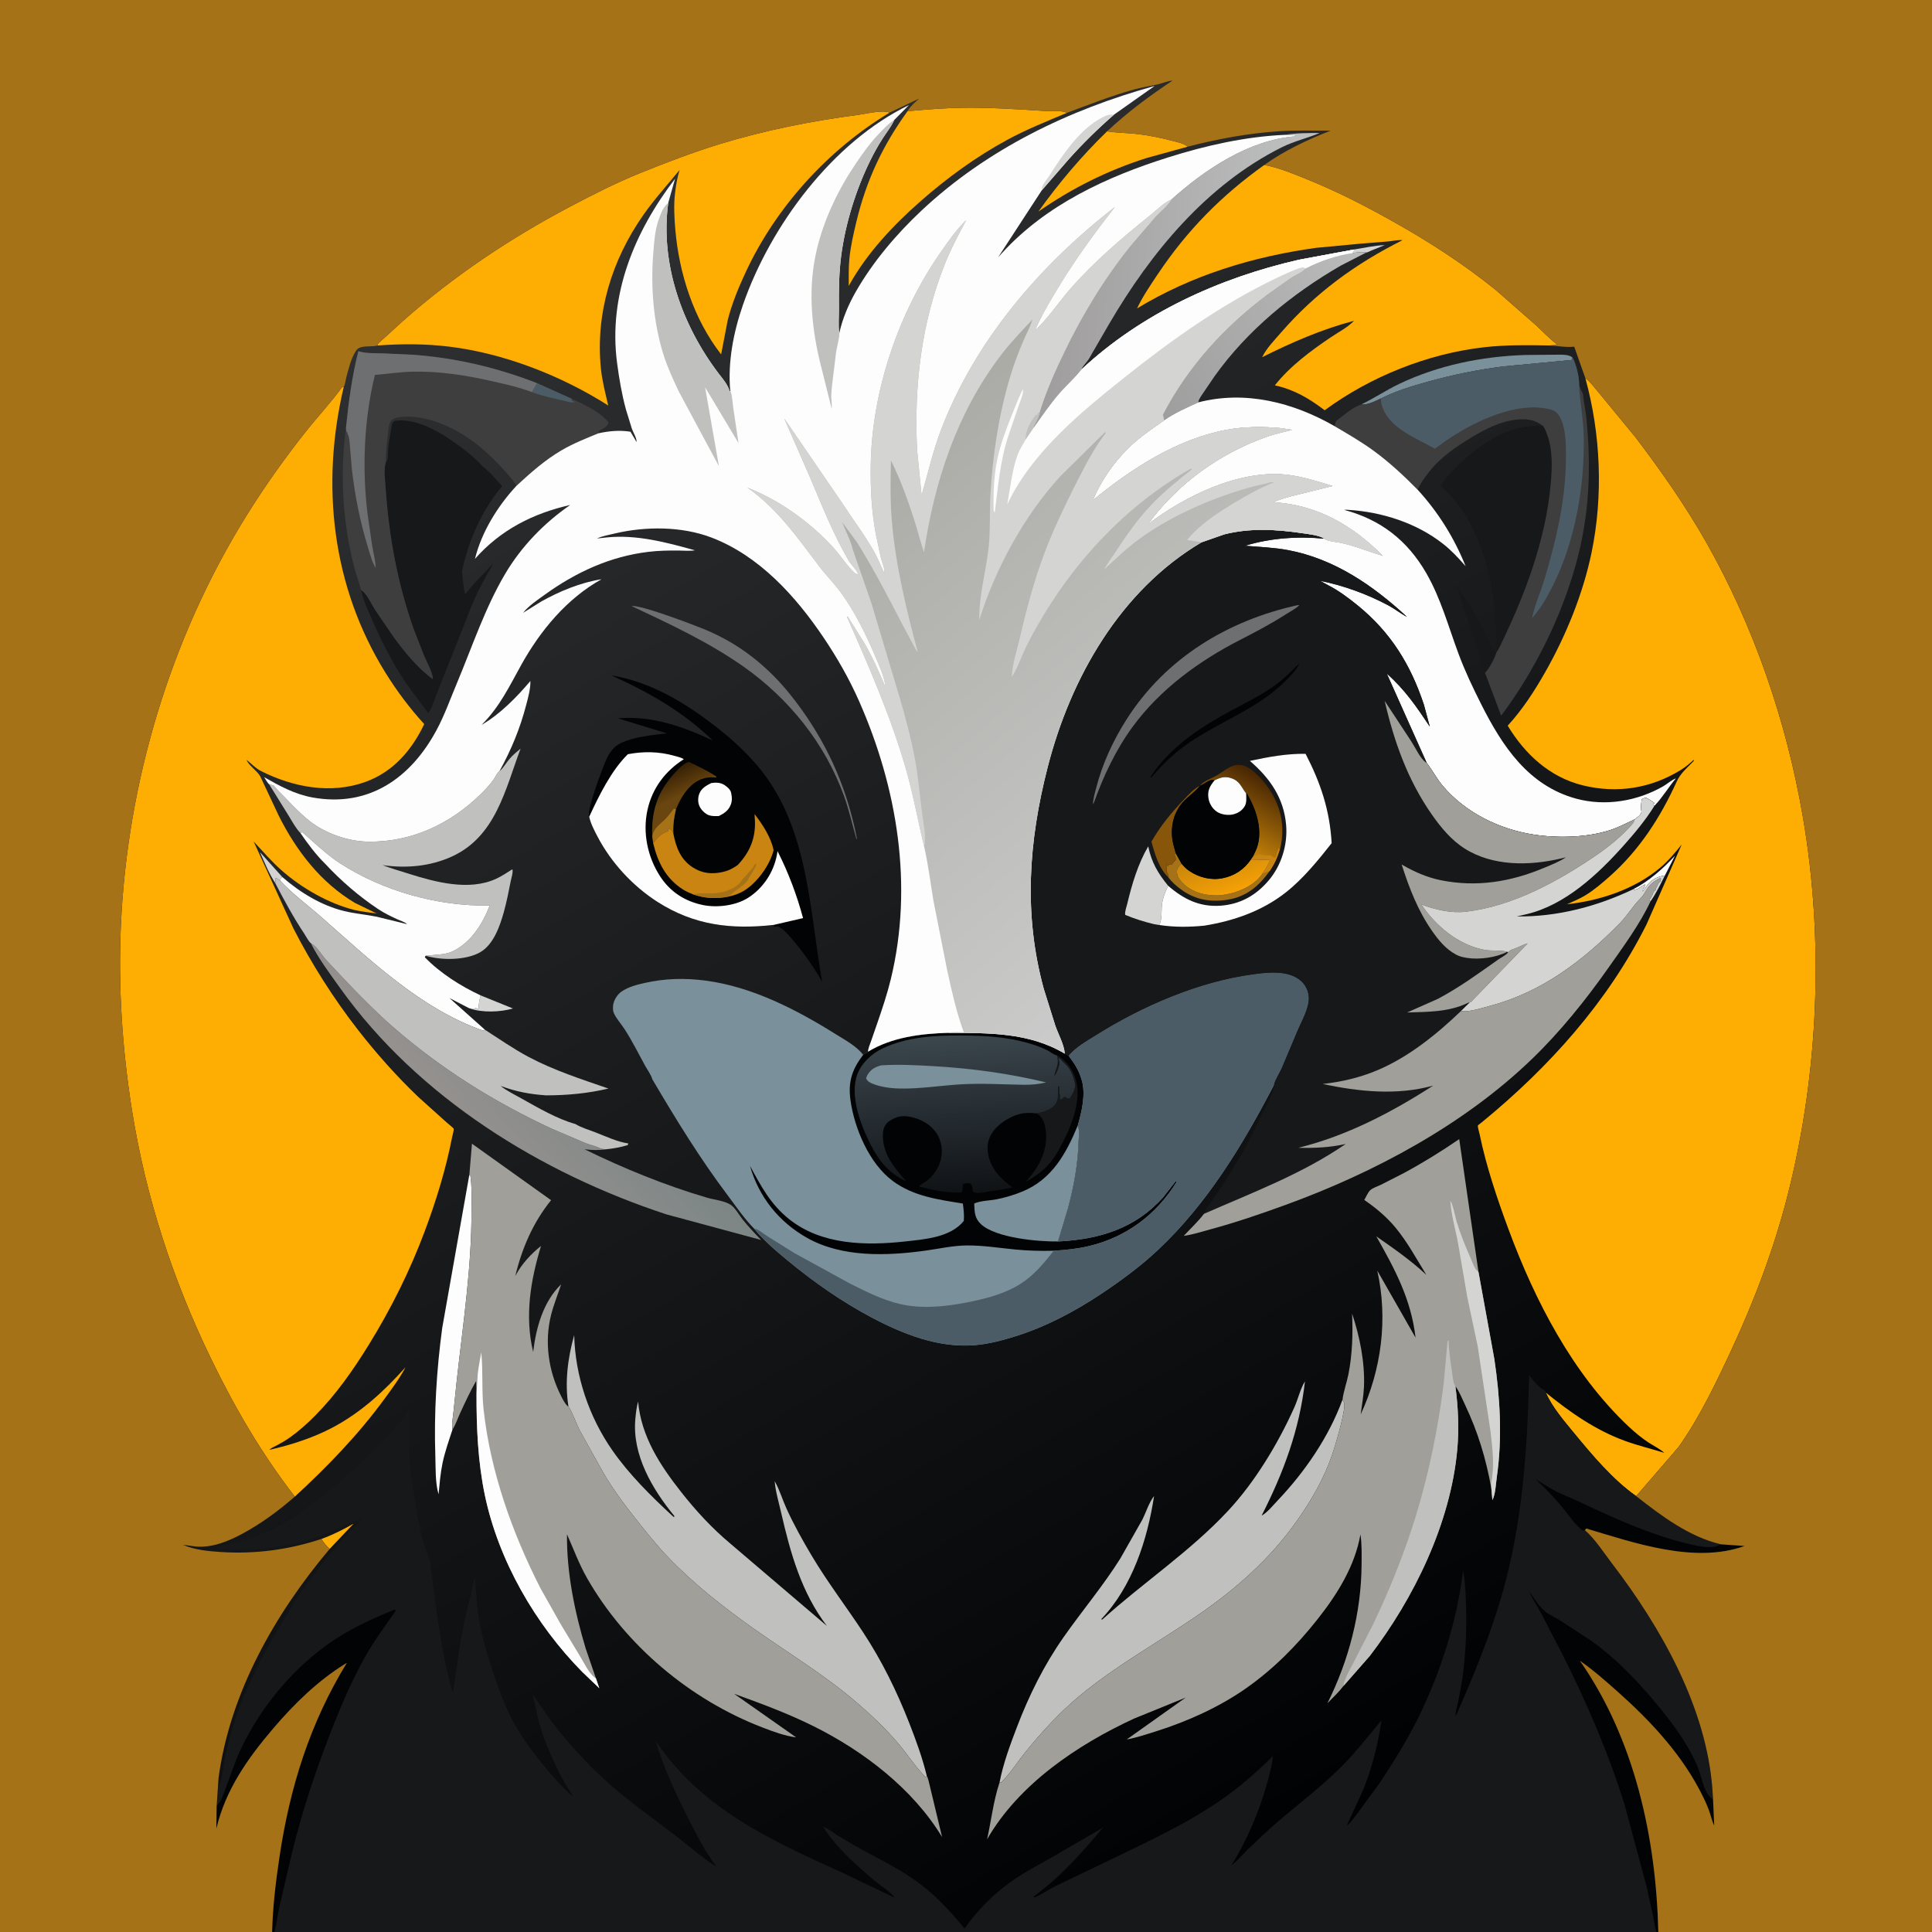
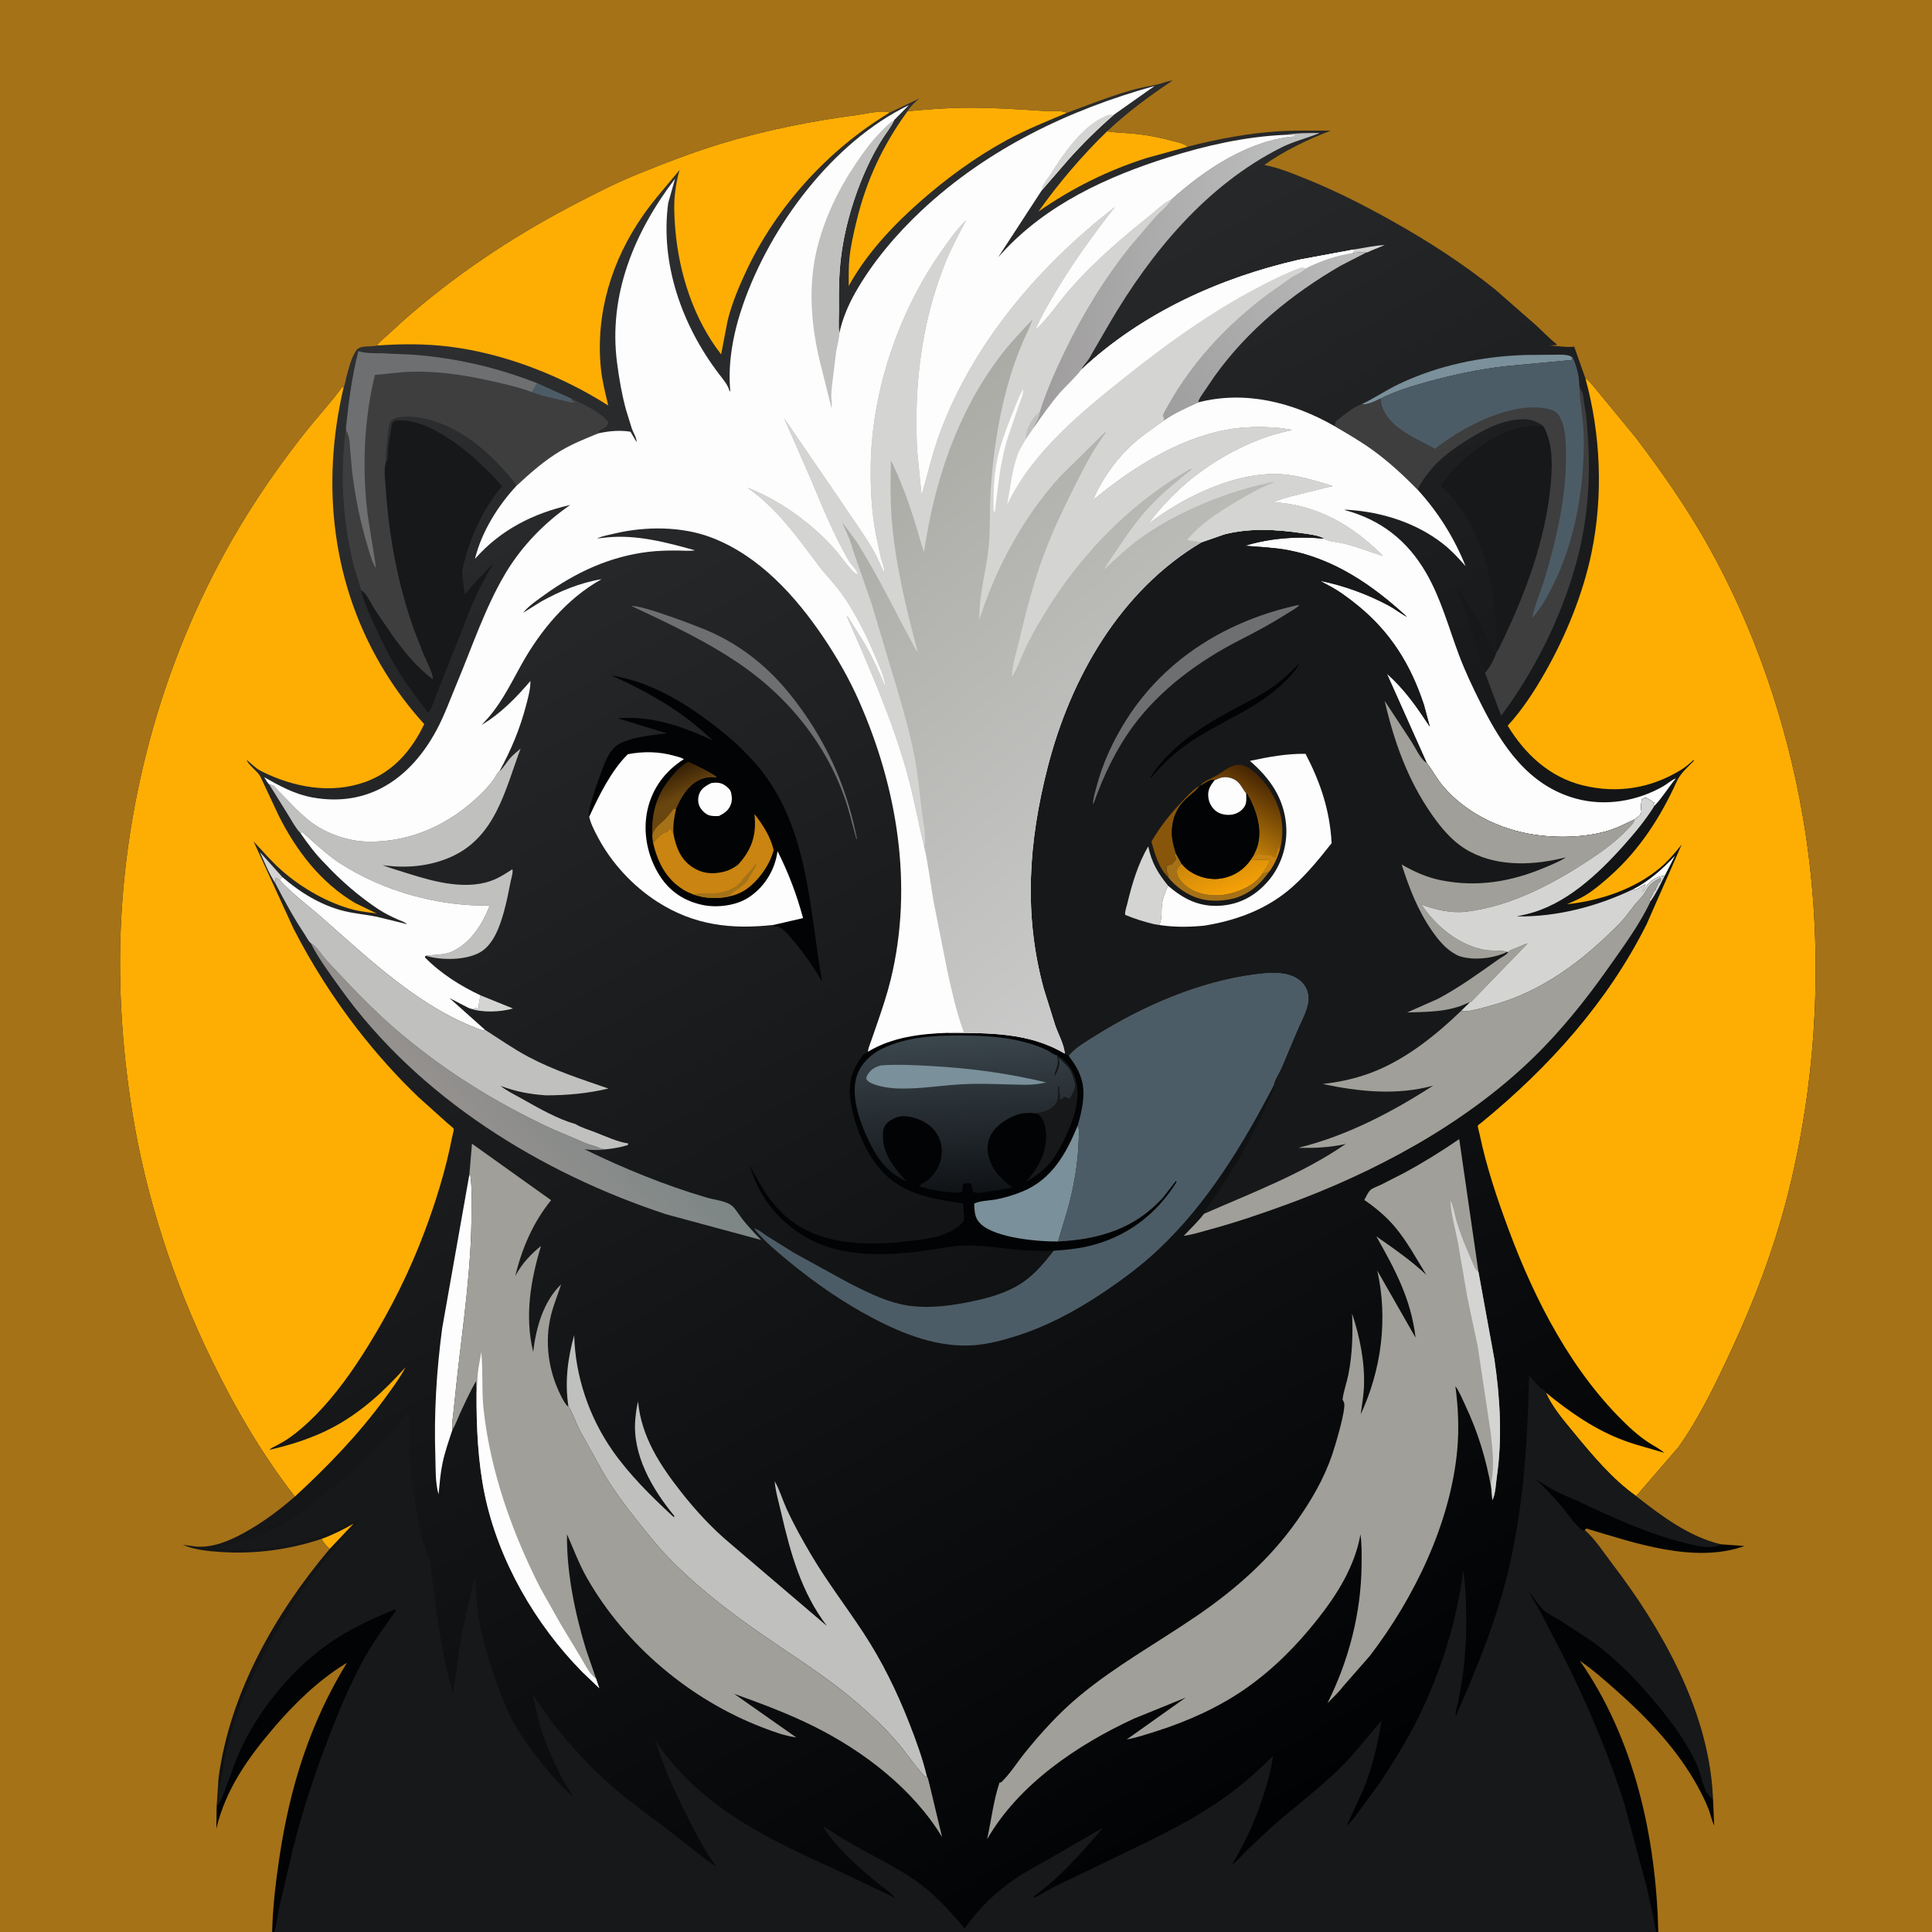
<svg xmlns="http://www.w3.org/2000/svg" version="1.1" style="display: block;" viewBox="0 0 2048 2048" width="1024" height="1024">
  <rect x="0" y="0" width="2048" height="2048" fill="#333333" stroke="none" />
  <defs>
    <linearGradient id="Gradient1" gradientUnits="userSpaceOnUse" x1="1413.41" y1="1940.9" x2="482.389" y2="309.98">
      <stop class="stop0" offset="0" stop-opacity="1" stop-color="rgb(0,1,2)" />
      <stop class="stop1" offset="1" stop-opacity="1" stop-color="rgb(46,47,48)" />
    </linearGradient>
    <linearGradient id="Gradient2" gradientUnits="userSpaceOnUse" x1="1218.49" y1="407.65" x2="1452.58" y2="295.173">
      <stop class="stop0" offset="0" stop-opacity="1" stop-color="rgb(159,158,158)" />
      <stop class="stop1" offset="1" stop-opacity="1" stop-color="rgb(188,187,187)" />
    </linearGradient>
    <linearGradient id="Gradient3" gradientUnits="userSpaceOnUse" x1="1112.62" y1="284.574" x2="1365.32" y2="300.422">
      <stop class="stop0" offset="0" stop-opacity="1" stop-color="rgb(159,157,157)" />
      <stop class="stop1" offset="1" stop-opacity="1" stop-color="rgb(190,191,191)" />
    </linearGradient>
    <linearGradient id="Gradient4" gradientUnits="userSpaceOnUse" x1="621.504" y1="1116.18" x2="514.585" y2="1216.36">
      <stop class="stop0" offset="0" stop-opacity="1" stop-color="rgb(124,134,133)" />
      <stop class="stop1" offset="1" stop-opacity="1" stop-color="rgb(149,145,143)" />
    </linearGradient>
    <linearGradient id="Gradient5" gradientUnits="userSpaceOnUse" x1="721.242" y1="813.231" x2="732.986" y2="837.79">
      <stop class="stop0" offset="0" stop-opacity="1" stop-color="rgb(55,33,5)" />
      <stop class="stop1" offset="1" stop-opacity="1" stop-color="rgb(105,69,15)" />
    </linearGradient>
    <linearGradient id="Gradient6" gradientUnits="userSpaceOnUse" x1="1029.87" y1="1262.57" x2="1019.6" y2="1097.22">
      <stop class="stop0" offset="0" stop-opacity="1" stop-color="rgb(16,19,22)" />
      <stop class="stop1" offset="1" stop-opacity="1" stop-color="rgb(59,70,77)" />
    </linearGradient>
    <linearGradient id="Gradient7" gradientUnits="userSpaceOnUse" x1="1305.69" y1="944.79" x2="1292.09" y2="904.474">
      <stop class="stop0" offset="0" stop-opacity="1" stop-color="rgb(244,160,6)" />
      <stop class="stop1" offset="1" stop-opacity="1" stop-color="rgb(203,135,11)" />
    </linearGradient>
    <linearGradient id="Gradient8" gradientUnits="userSpaceOnUse" x1="1343.69" y1="828.031" x2="1307.35" y2="889.399">
      <stop class="stop0" offset="0" stop-opacity="1" stop-color="rgb(73,39,3)" />
      <stop class="stop1" offset="1" stop-opacity="1" stop-color="rgb(188,124,9)" />
    </linearGradient>
    <linearGradient id="Gradient9" gradientUnits="userSpaceOnUse" x1="914.086" y1="489.887" x2="1311.23" y2="960.314">
      <stop class="stop0" offset="0" stop-opacity="1" stop-color="rgb(171,171,166)" />
      <stop class="stop1" offset="1" stop-opacity="1" stop-color="rgb(203,203,203)" />
    </linearGradient>
  </defs>
  <path transform="translate(0,0)" fill="url(#Gradient1)" d="M 288.439 2048 L -0 2048 L 0 -0 L 2048 0 L 2048 2048 L 1757.89 2048 L 1755.86 2048 L 290.956 2048 L 288.439 2048 z" />
  <path transform="translate(0,0)" fill="rgb(212,213,211)" d="M 1435.55 264.452 C 1446.05 262.754 1457.29 260.211 1467.87 259.826 L 1453.81 265.514 C 1452.61 266.012 1449.58 267.707 1448.36 267.669 L 1447.7 267.574 C 1442.83 266.739 1438.55 267.561 1433.73 268.294 L 1435.55 264.452 z" />
  <path transform="translate(0,0)" fill="rgb(212,213,211)" d="M 291.665 935.892 C 285.286 926.184 280.292 914.034 275.612 903.35 L 299.296 929.714 C 297.276 931.167 297.436 931.102 296.97 933.566 C 294.897 931.963 294.201 930.958 291.5 930.669 C 292.106 933.015 292.25 933.568 291.665 935.892 z" />
  <path transform="translate(0,0)" fill="rgb(254,253,253)" d="M 1731.48 942.546 C 1748.07 933.988 1763.02 920.74 1775.57 907.108 L 1764.81 928.165 C 1757.86 928.913 1751.51 932.036 1746.95 937.47 L 1743.64 942 L 1741.5 945.052 C 1740.96 941.183 1743.89 940.866 1744.1 937.435 C 1742.03 938.404 1740.38 939.36 1738.53 940.701 C 1736.45 942.216 1734.91 942.77 1732.42 943.392 L 1731.48 942.546 z" />
  <path transform="translate(0,0)" fill="rgb(254,174,3)" d="M 340.727 1631.37 C 352.888 1626.96 363.558 1621.53 374.775 1615.17 L 349.484 1641.9 C 345.705 1638.63 343.375 1635.58 340.727 1631.37 z" />
  <path transform="translate(0,0)" fill="rgb(212,213,211)" d="M 509.43 1055.14 L 543.814 1069.06 C 530.352 1072.92 510.855 1073.7 497.723 1068.87 C 499.671 1069.05 501.868 1069.48 503.755 1068.86 L 504.5 1068.51 L 506 1069.5 L 507.5 1068.51 C 507.21 1063.93 508.452 1059.59 509.43 1055.14 z" />
  <path transform="translate(0,0)" fill="rgb(23,24,25)" d="M 1574.13 713.058 L 1544.01 621.516 C 1556.11 637.07 1565.36 654.165 1574.57 671.517 C 1577.94 677.856 1580.85 685.108 1584.8 691.009 L 1585.9 692.612 C 1584.94 696.785 1577.58 710.775 1574.13 713.058 z" />
  <path transform="translate(0,0)" fill="rgb(122,144,154)" d="M 1443.05 428.7 C 1456.65 422.203 1469.37 413.546 1483.13 406.985 C 1524.73 387.148 1570.47 377.862 1616.33 376.299 L 1650.53 375.979 C 1655.73 376.03 1663.18 375.518 1667.06 379.147 L 1666 381.646 L 1594.04 388.402 C 1566.91 391.797 1539.97 397.319 1513.63 404.625 C 1496.78 409.299 1479.41 414.544 1463.79 422.436 C 1457.56 425.24 1449.93 429.438 1443.05 428.7 z" />
  <path transform="translate(0,0)" fill="rgb(110,111,112)" d="M 669.606 642.5 C 678.53 640.644 740.72 664.202 753 669.772 C 763.717 674.632 774.393 680.36 784.188 686.889 C 811.193 704.891 831.658 726.641 850.324 752.954 C 880.19 795.055 898.615 838.931 908.475 889.5 C 907.513 889.006 907.868 889.395 907.531 888.215 C 903.305 873.387 899.988 858.556 894.764 844 C 874.736 788.191 836.279 740.428 787.85 706.423 C 751.08 680.603 710.128 661.553 669.606 642.5 z" />
  <path transform="translate(0,0)" fill="rgb(254,174,3)" d="M 1173.59 139.214 L 1174.46 139.36 C 1184.09 140.875 1194.03 140.85 1203.75 141.884 C 1216.72 143.266 1229.58 145.84 1242.2 149.162 C 1248.06 150.707 1254.21 151.687 1259.08 155.477 L 1215.9 167.374 C 1174.31 180.526 1136.45 199.431 1100.77 224.264 C 1122.13 194.259 1147.11 164.814 1173.59 139.214 z" />
  <path transform="translate(0,0)" fill="url(#Gradient2)" d="M 1433.73 268.294 C 1438.55 267.561 1442.83 266.739 1447.7 267.574 L 1448.36 267.669 L 1421.27 281.575 C 1369.55 311.479 1322.32 350.074 1287.46 398.871 L 1275.72 416.156 C 1273.93 418.903 1271.3 422.168 1270.47 425.326 L 1270.29 426.501 C 1257.61 432.281 1245.47 437.561 1233.95 445.555 L 1232.69 439.5 C 1259.35 388.467 1297.1 347.069 1342.91 312.56 L 1369.1 294.065 C 1373.39 291.304 1379.64 288.869 1383.15 285.468 L 1384.06 284.542 C 1399.02 276.794 1416.98 270.596 1433.73 268.294 z" />
  <path transform="translate(0,0)" fill="rgb(254,253,253)" d="M 497.383 1246.03 L 498.57 1246 C 500.368 1257.65 499.742 1270.58 499.796 1282.4 C 500.07 1343.52 490.766 1403.38 484.124 1463.94 L 480.543 1498 C 479.988 1503.62 478.596 1509.84 479.665 1515.4 C 475.766 1527.31 471.639 1538.83 469.064 1551.14 C 466.809 1561.93 465.985 1573.05 464.901 1584 C 461.222 1571.7 461.892 1555.83 461.461 1543.02 C 459.953 1498.23 462.779 1452.21 468.757 1407.78 L 497.383 1246.03 z" />
  <path transform="translate(0,0)" fill="url(#Gradient3)" d="M 1361.83 142.94 C 1373.8 140.98 1386.71 140.974 1398.82 141.035 C 1385.34 146.626 1371.66 149.643 1358.38 156.306 C 1279.03 196.108 1219.96 267.693 1175.95 343 L 1154.27 380.424 C 1152.11 384.006 1148.14 387.469 1146.66 391.192 L 1146.58 391.532 C 1139.64 400.729 1130.52 408.513 1122.96 417.255 C 1113.04 428.721 1104.35 441.591 1095.49 453.908 L 1095.44 452.274 L 1097.2 449.104 C 1099.91 444.438 1101.33 441.08 1102.43 435.802 C 1109.11 414.44 1118.39 393.639 1128.09 373.504 C 1147.24 333.73 1170.54 295.313 1198.25 260.892 L 1224.47 230.294 C 1230.2 224.098 1237.57 218.468 1242.01 211.294 C 1277.42 179.482 1324.3 148.249 1373 144.528 L 1373.51 143.5 L 1361.83 142.94 z" />
  <path transform="translate(0,0)" fill="rgb(192,192,191)" d="M 529.393 817.617 L 530.61 816.474 C 534.4 812.837 537.037 807.961 540.5 803.992 C 543.805 800.205 547.978 796.815 551.823 793.584 C 535.441 837.347 525.42 886.744 479 907.949 C 455.96 918.474 430.307 920.687 405.472 917.042 C 414.446 920.534 423.916 923.212 433.1 926.125 C 461.469 935.12 497.11 944.669 525.679 931.653 C 531.761 928.882 537.425 925.059 543.056 921.48 C 544.323 923.733 541.839 931.704 541.287 934.5 C 539.158 945.279 537.107 955.964 534.153 966.557 C 529.961 981.582 523.168 1001.5 508.73 1009.58 C 493.436 1018.14 467.567 1018.08 451.145 1013.12 L 469.012 1011.45 L 470.5 1011.19 C 473.635 1010.67 476.272 1010.06 479.188 1008.71 C 499.027 999.573 511.558 979.522 519.116 959.883 C 464.455 960.947 406.05 944.686 360 914.863 C 350.452 908.68 341.681 900.854 333.134 893.391 L 320.488 882.155 L 318.376 882.958 C 313.375 877.905 309.334 870.036 305.503 863.925 L 285.22 831.245 L 290.104 832.769 L 294.249 837.5 C 305.033 848.138 316.152 860.849 327.962 870.155 C 344.968 883.555 369.085 891.975 390.61 892.197 C 436.815 892.673 477.592 873.333 510.231 841.201 C 514.915 836.59 519.694 831.302 523.5 825.937 C 525.237 823.489 526.506 820.01 528.733 818.084 L 529.393 817.617 z" />
  <path transform="translate(0,0)" fill="rgb(254,253,253)" d="M 318.376 882.958 L 320.488 882.155 L 333.134 893.391 C 341.681 900.854 350.452 908.68 360 914.863 C 406.05 944.686 464.455 960.947 519.116 959.883 C 511.558 979.522 499.027 999.573 479.188 1008.71 C 476.272 1010.06 473.635 1010.67 470.5 1011.19 L 469.012 1011.45 L 451.145 1013.12 L 450.363 1014.77 C 466.667 1031.58 488.272 1045.3 509.43 1055.14 C 508.452 1059.59 507.21 1063.93 507.5 1068.51 L 506 1069.5 L 504.5 1068.51 L 503.755 1068.86 C 501.868 1069.48 499.671 1069.05 497.723 1068.87 L 496.614 1068.4 L 476.377 1057.93 L 514.049 1091.58 L 512.029 1092.48 C 446.182 1069.42 392.39 1017.65 340.921 972.412 C 326.166 959.444 310.38 947.994 296.97 933.566 C 297.436 931.102 297.276 931.167 299.296 929.714 C 317.914 945.953 340.878 960.027 365.164 965.846 C 376.311 968.516 387.915 969.466 399.164 971.735 L 431.484 979.63 C 429.672 977.612 424.107 975.835 421.473 974.619 C 414.379 971.343 407.502 968.074 400.984 963.744 C 380.722 950.284 361.304 933.542 344.771 915.719 C 334.859 906.041 326.24 894.325 318.376 882.958 z" />
  <path transform="translate(0,0)" fill="rgb(254,174,3)" d="M 962.028 117.902 C 981.924 116.11 1001.49 114.462 1021.5 114.232 C 1049.64 113.909 1077.82 115.745 1105.87 117.543 C 1113.39 118.025 1124.33 116.547 1131.07 119.611 C 1109.54 128.612 1087.94 137.247 1067.4 148.405 C 1034.68 166.173 1003.85 188.673 975.915 213.212 C 947.136 238.492 919.129 268.161 900.385 301.891 L 899.683 303.17 C 899.71 293.508 899.461 283.674 900.404 274.052 C 901.69 260.925 904.738 247.806 907.811 235 C 918.26 191.45 935.656 154.217 962.028 117.902 z" />
  <path transform="translate(0,0)" fill="url(#Gradient4)" d="M 329.443 999.799 C 336.07 1003.45 340.541 1011.81 345.637 1017.5 L 368.748 1042.1 C 384.247 1058.26 400.092 1074.26 417 1088.97 C 467.652 1133.02 524.53 1168.59 585.369 1196.7 L 621.173 1211.93 C 625.702 1213.7 630.688 1214.61 635.018 1216.74 C 637.277 1217.85 639.454 1218.08 641.928 1218.35 C 634.666 1219.53 626.954 1219.14 619.677 1218.3 C 660.799 1238.47 705.745 1256.82 749.727 1269.66 C 757.371 1271.9 768.743 1272.87 775.207 1277.59 C 779.569 1280.77 783.894 1288.63 787.521 1293.07 C 793.621 1300.55 800.128 1307.53 806.863 1314.43 L 706.578 1287.34 C 573.14 1243.52 443.466 1163.33 360.894 1047.85 C 349.951 1032.54 337.912 1016.6 329.443 999.799 z" />
  <path transform="translate(0,0)" fill="rgb(23,24,25)" d="M 1635.8 451.646 C 1638.09 454.906 1639.11 458.085 1640.44 461.801 C 1646.06 477.464 1645.32 496.232 1643.87 512.539 C 1638.47 573.444 1616.2 631.253 1589.7 685.809 C 1588.86 687.539 1587.97 689.158 1586.82 690.707 C 1586.02 686.012 1586.12 681.356 1586.06 676.612 C 1585.56 632.715 1576.11 581.453 1551.99 544 C 1544.93 533.036 1536.51 523.944 1527.22 514.873 L 1529.22 512.044 C 1536.11 502.096 1545.44 492.736 1554.61 484.854 C 1577.8 464.907 1604.35 449.35 1635.8 451.646 z" />
  <path transform="translate(0,0)" fill="rgb(192,192,191)" d="M 291.665 935.892 C 292.25 933.568 292.106 933.015 291.5 930.669 C 294.201 930.958 294.897 931.963 296.97 933.566 C 310.38 947.994 326.166 959.444 340.921 972.412 C 392.39 1017.65 446.182 1069.42 512.029 1092.48 L 514.049 1091.58 C 529.587 1101.53 544.353 1111.94 560.739 1120.61 C 587.37 1134.7 616.581 1144.11 644.997 1153.91 C 622.72 1159.12 601.683 1161.07 578.838 1161.12 C 561.342 1159.9 547.204 1157.22 530.641 1151.12 C 537.463 1156.52 545.655 1160.44 553.234 1164.69 C 570.532 1174.39 590.732 1186.16 609.845 1191.48 C 616.174 1195.35 624.189 1197.65 631.106 1200.32 C 641.735 1204.41 654.727 1210.58 665.969 1212.07 L 665.453 1213.85 C 657.836 1216.19 649.855 1217.58 641.928 1218.35 C 639.454 1218.08 637.277 1217.85 635.018 1216.74 C 630.688 1214.61 625.702 1213.7 621.173 1211.93 L 585.369 1196.7 C 524.53 1168.59 467.652 1133.02 417 1088.97 C 400.092 1074.26 384.247 1058.26 368.748 1042.1 L 345.637 1017.5 C 340.541 1011.81 336.07 1003.45 329.443 999.799 C 326.928 997.672 324.325 992.418 322.409 989.549 C 311.086 972.594 301.051 954.011 291.665 935.892 z" />
  <path transform="translate(0,0)" fill="rgb(23,24,25)" d="M 408.917 490.233 L 409.814 489.082 C 411.721 486.378 411.051 481.268 411.333 478 C 411.993 470.339 413.218 462.456 414.627 454.888 C 414.924 453.294 415.216 449.692 416.003 448.5 C 416.64 447.535 417.668 446.895 418.5 446.092 C 442.524 442.612 469.761 459.873 488.248 473.723 C 496.511 479.913 504.748 486.741 511.684 494.412 C 519.32 500.205 525.76 508.276 532.275 515.297 C 510.825 541.054 496.647 572.708 489.834 605.312 C 490.493 613.711 491.19 621.855 493.069 630.096 L 494.251 628.54 C 500.275 620.742 507.053 613.733 513.961 606.73 C 516.464 604.193 519.583 600.088 522.611 598.309 C 514.531 611.31 507.313 625.064 501.213 639.113 L 461.855 738.257 C 459.837 743.037 457.429 752.192 453.983 755.822 C 443.619 742.063 433.05 728.616 423.879 714 C 412.614 696.049 403.512 677.33 394.901 658 C 390.473 648.058 384.917 636.331 382.86 625.658 C 388.041 627.866 394.451 641.477 397.568 646.415 L 417.18 675.162 C 428.936 691.216 442.644 708.199 458.873 719.94 C 458.79 713.137 452.18 701.287 449.5 694.952 L 438.56 666.927 C 421.461 618.504 412.269 568.692 408.791 517.453 C 408.266 509.718 406.541 497.384 408.917 490.233 z" />
  <path transform="translate(0,0)" fill="rgb(192,192,191)" d="M 602.546 1490.7 C 598.561 1465.25 601.767 1439.9 608.659 1415.27 C 609.747 1458.76 624.367 1501.98 649.295 1537.69 C 666.891 1562.9 689.947 1585.79 712.5 1606.63 L 714.5 1608.35 L 714.826 1607 C 691.645 1578.84 669.979 1542.27 673.492 1504.2 C 674.063 1498.01 674.779 1491.66 676.401 1485.66 C 679.721 1522.75 699.715 1553.27 722.21 1581.82 C 737.599 1601.35 754.712 1619.97 773.801 1635.94 L 876.546 1723.56 C 849.558 1688.24 837.906 1646.37 828.094 1603.68 C 825.63 1592.96 822.08 1581.03 821.182 1570.1 C 826.396 1579.13 829.499 1589.98 833.876 1599.53 C 841.623 1616.43 850.784 1632.86 860.279 1648.84 C 877.107 1677.15 896.98 1702.99 915.018 1730.45 C 935.019 1760.9 950.53 1792.56 963.818 1826.41 C 971.016 1844.75 977.951 1863.8 982.548 1882.98 L 981.115 1883.76 C 970.841 1873.58 962.558 1860.62 953.281 1849.47 C 939.82 1833.29 924.143 1818.51 908.205 1804.8 C 874.035 1775.4 836.015 1752.6 799.319 1726.68 C 767.108 1703.93 735.655 1679.21 708.272 1650.74 C 696.33 1638.32 685.585 1624.75 674.868 1611.29 C 662.232 1595.42 649.962 1578.94 639.7 1561.42 L 614.5 1516.25 C 610.568 1508.33 607.602 1499.32 603.212 1491.76 L 602.546 1490.7 z" />
-   <path transform="translate(0,0)" fill="rgb(192,192,191)" d="M 1059.52 1889.65 C 1063.25 1869.98 1070.77 1849.63 1077.91 1830.95 C 1090.9 1796.98 1106.59 1765.24 1127.5 1735.41 C 1147.24 1707.25 1169.34 1681.15 1187.69 1651.91 L 1210.88 1610.97 C 1214.88 1603.07 1217.95 1592.72 1223.36 1585.86 C 1216.3 1632.24 1200.27 1681.93 1167.25 1716.5 L 1168.5 1716.73 C 1212.05 1677.41 1261.27 1644.9 1301.55 1601.78 C 1316.2 1586.1 1328.96 1568.83 1340.45 1550.73 C 1352.38 1531.93 1362.99 1512.07 1372.11 1491.74 C 1375.94 1483.19 1378.45 1472.01 1383.33 1464.25 C 1377.5 1515.52 1360.73 1560.66 1337.48 1606.42 L 1338.03 1606.29 C 1343.91 1602.69 1349.42 1595.79 1354.17 1590.8 C 1383.18 1560.28 1408.61 1523.33 1423.14 1483.58 C 1423.7 1484.72 1424.44 1485.79 1424.82 1487 C 1427 1494.03 1415.24 1533.07 1412.07 1542.28 C 1403.31 1567.7 1390.4 1589.93 1374.98 1611.85 C 1346.26 1652.69 1309.56 1684.93 1268.51 1712.99 C 1226.99 1741.36 1183.12 1765.52 1144.26 1797.78 C 1122.85 1815.55 1103.62 1836.68 1086.19 1858.31 C 1077.9 1868.59 1070.86 1880.2 1061.28 1889.34 L 1059.52 1889.65 z" />
  <path transform="translate(0,0)" fill="rgb(62,62,63)" d="M 366.71 453.771 C 369.519 426.095 373.035 399.325 379.861 372.28 C 387.83 374.813 397.152 374.351 405.469 374.547 L 438.874 376.121 C 484.35 379.622 526.815 389.681 569.307 406.151 L 606.043 422.685 C 617.625 427.986 638.09 437.485 645.115 448 C 644.201 451.15 641.916 452.914 639.056 454.532 L 635.208 456.5 L 634.247 459.341 C 620.687 464.979 607.713 470.001 594.975 477.495 C 577.332 487.876 562.48 501.145 547.503 514.943 L 547.055 514.188 C 541.943 506.233 534.579 498.501 528.053 491.677 C 505.784 468.388 478.892 449.269 446.674 442.984 C 439.383 441.562 420.59 439.918 414.813 445.754 C 412.427 448.164 412.038 453.518 411.638 456.716 C 410.236 467.935 409.082 478.916 408.917 490.233 C 406.541 497.384 408.266 509.718 408.791 517.453 C 412.269 568.692 421.461 618.504 438.56 666.927 L 449.5 694.952 C 452.18 701.287 458.79 713.137 458.873 719.94 C 442.644 708.199 428.936 691.216 417.18 675.162 L 397.568 646.415 C 394.451 641.477 388.041 627.866 382.86 625.658 C 380.136 615.705 376.555 606.082 374.14 596.01 C 362.98 549.466 360.445 501.149 366.71 453.771 z" />
  <path transform="translate(0,0)" fill="rgb(76,92,102)" d="M 569.307 406.151 L 606.043 422.685 L 605.779 424.319 L 609.505 426.25 L 605 426.51 C 591.443 423.159 576.93 420.575 563.809 415.618 L 569.307 406.151 z" />
-   <path transform="translate(0,0)" fill="rgb(110,111,112)" d="M 366.71 453.771 C 369.519 426.095 373.035 399.325 379.861 372.28 C 387.83 374.813 397.152 374.351 405.469 374.547 L 438.874 376.121 C 484.35 379.622 526.815 389.681 569.307 406.151 L 563.809 415.618 C 550.046 410.47 535.475 407.165 521.159 403.957 C 493.224 397.696 465.719 393.357 437 393.987 C 423.707 394.279 410.689 396.434 397.467 397.378 C 385.756 444.441 383.688 497.609 389.733 545.613 L 394.468 578.303 C 395.785 585.854 398.048 594.421 398.226 602.057 C 394.242 595.511 392.164 587.124 389.918 579.8 C 381.785 553.283 376.256 525.661 373.083 498.141 L 371.008 473.98 C 370.624 469.289 370.581 464.131 368.51 460 L 368.163 457.859 L 367.469 458.5 L 366.71 453.771 z" />
+   <path transform="translate(0,0)" fill="rgb(110,111,112)" d="M 366.71 453.771 C 369.519 426.095 373.035 399.325 379.861 372.28 C 387.83 374.813 397.152 374.351 405.469 374.547 L 438.874 376.121 C 484.35 379.622 526.815 389.681 569.307 406.151 L 563.809 415.618 C 550.046 410.47 535.475 407.165 521.159 403.957 C 493.224 397.696 465.719 393.357 437 393.987 C 423.707 394.279 410.689 396.434 397.467 397.378 C 385.756 444.441 383.688 497.609 389.733 545.613 C 395.785 585.854 398.048 594.421 398.226 602.057 C 394.242 595.511 392.164 587.124 389.918 579.8 C 381.785 553.283 376.256 525.661 373.083 498.141 L 371.008 473.98 C 370.624 469.289 370.581 464.131 368.51 460 L 368.163 457.859 L 367.469 458.5 L 366.71 453.771 z" />
  <path transform="translate(0,0)" fill="rgb(62,62,63)" d="M 1667.06 379.147 C 1670.87 386.445 1674.07 399.461 1673.94 407.631 C 1674.73 410.24 1675.28 412.767 1676.79 415.027 C 1678.52 417.622 1678.48 422.115 1678.91 425.18 C 1679.72 430.935 1680.94 436.506 1681.53 442.319 C 1686.97 495.881 1684.94 546.482 1670.35 598.695 C 1654.48 655.457 1626.46 711.61 1591.29 758.67 L 1574.13 713.058 C 1577.58 710.775 1584.94 696.785 1585.9 692.612 L 1586.82 690.707 C 1587.97 689.158 1588.86 687.539 1589.7 685.809 C 1616.2 631.253 1638.47 573.444 1643.87 512.539 C 1645.32 496.232 1646.06 477.464 1640.44 461.801 C 1639.11 458.085 1638.09 454.906 1635.8 451.646 C 1626.78 444.483 1617.69 443.619 1606.51 444.925 C 1589.88 446.866 1573.87 455.146 1559.73 463.717 C 1543.48 473.561 1526.96 484.785 1515.13 499.932 L 1514.23 501.096 C 1509.78 506.743 1505.72 512.445 1502.65 518.999 C 1488.24 504.406 1473.39 490.524 1456.83 478.341 C 1443.41 468.47 1429.09 460.206 1414.75 451.78 L 1416.16 446.5 C 1424.02 440.494 1433.71 431.781 1443.05 428.7 C 1449.93 429.438 1457.56 425.24 1463.79 422.436 C 1479.41 414.544 1496.78 409.299 1513.63 404.625 C 1539.97 397.319 1566.91 391.797 1594.04 388.402 L 1666 381.646 L 1667.06 379.147 z" />
  <path transform="translate(0,0)" fill="rgb(76,92,102)" d="M 1667.06 379.147 C 1670.87 386.445 1674.07 399.461 1673.94 407.631 L 1673.98 408.837 C 1674.79 427.021 1678.55 444.991 1678.85 463.256 C 1679.68 515.624 1669.87 573.199 1646.34 620.299 C 1640.02 632.967 1633.51 644.623 1624.02 655.249 C 1626.87 641.088 1633.39 627.051 1637.52 613.094 C 1650.28 569.961 1660.22 527.394 1660 482.129 C 1659.93 469.276 1659.7 451.733 1652.64 440.477 C 1650.01 436.282 1645.87 434.389 1641.19 433.439 L 1638.5 432.984 L 1636.94 432.714 C 1600.79 426.957 1554.09 451.073 1526 472.004 L 1521.16 475.722 C 1500.77 464.002 1471.8 453.951 1464.64 429.211 C 1464 426.979 1463.85 424.745 1463.79 422.436 C 1479.41 414.544 1496.78 409.299 1513.63 404.625 C 1539.97 397.319 1566.91 391.797 1594.04 388.402 L 1666 381.646 L 1667.06 379.147 z" />
  <path transform="translate(0,0)" fill="rgb(2,3,4)" d="M 624.574 865.805 C 621.936 859.938 634.74 825.38 637.911 817.087 C 642.682 804.607 646.563 792.614 659.676 786.963 C 674.784 780.454 690.761 779.534 706.844 777.341 L 654.922 761.442 C 690.935 758.492 723.396 769.918 755.505 784.899 C 723.734 754.157 687.884 733.963 648.049 715.9 C 688.286 722.735 722.112 742.417 754.192 766.687 C 776.021 783.201 797.019 802.222 812.926 824.636 C 857.298 887.158 858.582 967.854 871.5 1040.63 C 862.34 1024.68 851.455 1009.31 839.466 995.346 C 835.362 990.567 830.511 984.355 824.5 982.151 L 820.506 982.362 L 820.059 980.452 C 775.042 985.417 735.85 980.897 697 956.051 C 670.726 939.248 647.824 914.445 633.366 886.79 C 629.931 880.22 626.169 873.082 624.574 865.805 z" />
  <path transform="translate(0,0)" fill="rgb(254,253,253)" d="M 754.005 830.047 C 758.813 829.371 763.659 829.347 767.876 832.111 C 770.816 834.038 774.278 836.835 775.035 840.428 L 775.223 841.5 C 776.015 845.56 776.174 848.915 774.683 852.877 C 772.322 859.152 767.813 862.125 762.073 865.02 C 758.858 865.124 754.885 865.285 751.825 864.289 C 747.65 862.93 743.465 858.741 741.591 854.845 C 739.646 850.802 739.689 845.664 741.243 841.5 C 743.425 835.656 748.72 832.645 754.005 830.047 z" />
  <path transform="translate(0,0)" fill="url(#Gradient5)" d="M 691.481 886.278 C 690.429 867.917 694.012 849.381 704.067 833.78 C 708.775 826.475 721.821 809.484 730.327 807.652 C 740.155 812.376 750.435 817.17 759.5 823.246 L 759 824.257 L 753.5 823.94 C 733.917 824.679 723.359 841.868 716.52 857.845 C 714.465 866.408 713.262 874.736 713.783 883.569 C 712.855 881.711 712.499 879.769 710.364 878.957 L 708.5 878.669 L 708.295 881.107 L 706.68 881.645 C 700.048 884.044 696.471 888.432 692.373 893.813 L 691.481 886.278 z" />
  <path transform="translate(0,0)" fill="rgb(165,114,24)" d="M 691.481 886.278 C 692.802 877.693 700.309 873.463 705.752 867.752 C 708.81 864.542 711.497 860.746 714.271 857.276 L 716.52 857.845 C 714.465 866.408 713.262 874.736 713.783 883.569 C 712.855 881.711 712.499 879.769 710.364 878.957 L 708.5 878.669 L 708.295 881.107 L 706.68 881.645 C 700.048 884.044 696.471 888.432 692.373 893.813 L 691.481 886.278 z" />
  <path transform="translate(0,0)" fill="rgb(201,132,17)" d="M 782.092 916.865 C 794.652 903.43 800.904 889.123 800.286 870.5 L 799.829 863.016 C 808.23 873.559 817.413 887.855 820.048 901.25 C 816.193 917.036 802.546 935.825 788.602 944.26 C 783.438 947.384 777.668 949.374 771.753 950.481 C 759.192 953.032 746.708 952.288 734.585 948.033 C 731.017 946.581 727.523 945.114 724.252 943.054 C 705.914 931.51 697.331 914.29 692.373 893.813 C 696.471 888.432 700.048 884.044 706.68 881.645 L 708.295 881.107 L 708.5 878.669 L 710.364 878.957 C 712.499 879.769 712.855 881.711 713.783 883.569 C 716.59 898.133 721.434 911.207 734.5 919.543 C 744.47 925.904 754.508 926.879 765.894 924.4 C 771.816 923.111 777.252 920.497 782.092 916.865 z" />
  <path transform="translate(0,0)" fill="rgb(165,114,24)" d="M 794.406 923.955 L 795.5 922.824 C 797.583 920.647 798.915 918.684 800.25 916.005 L 801.907 915.25 C 801.35 919.62 796.021 926.47 793.905 930.779 C 790.91 936.877 784.125 941.062 778.741 944.761 C 777.616 945.534 776.717 946.335 776 947.51 L 775.102 947.929 C 773.772 948.62 772.846 949.479 771.753 950.481 C 759.192 953.032 746.708 952.288 734.585 948.033 C 743.48 945.834 752.936 948.005 761.989 946.363 L 763.5 946.065 L 765.046 945.795 C 771.309 944.63 781.366 940.318 785.073 934.826 C 787.69 930.948 791.469 927.691 794.406 923.955 z" />
  <path transform="translate(0,0)" fill="rgb(254,253,253)" d="M 624.574 865.805 C 634.818 843.671 647.883 816.813 665.577 799.488 C 682.142 796.339 698.438 796.572 714.761 801.183 C 718.026 802.105 722.036 802.869 724.861 804.788 C 705.189 817.284 691.448 835.536 686.369 858.457 C 681.047 882.477 686.394 908.467 699.793 929.016 C 710.519 945.467 726.03 955.448 745.201 959.384 C 760.149 962.453 780.115 960.015 793.18 951.621 C 809.053 941.424 820.093 924.609 823.546 906.207 L 824.208 902.209 C 835.671 924.821 844.703 948.737 851.269 973.234 L 820.059 980.452 C 775.042 985.417 735.85 980.897 697 956.051 C 670.726 939.248 647.824 914.445 633.366 886.79 C 629.931 880.22 626.169 873.082 624.574 865.805 z" />
-   <path transform="translate(0,0)" fill="rgb(254,174,3)" d="M 1340.19 174.855 C 1356.41 177.969 1371.85 184.521 1387.1 190.72 C 1417.62 203.134 1446.26 217.8 1475 233.865 C 1513.67 255.483 1550.51 279.179 1585.07 306.97 L 1628.23 344.772 C 1635.47 351.469 1642.45 358.919 1650.27 364.931 L 1650 365.666 L 1642.49 366.206 C 1619.53 365.775 1596.34 365.482 1573.5 368.06 C 1513.56 374.826 1452.81 399.114 1404.21 434.883 C 1387.45 422.244 1372.06 413.043 1351.4 408.481 C 1367.43 388.223 1389.09 372.157 1410.32 357.792 C 1418.44 352.294 1428.6 347.079 1435.36 340.038 C 1400.79 349.221 1369.88 362.722 1337.99 378.613 C 1342.17 369.591 1351.15 360.358 1357.75 352.749 C 1394.26 310.611 1437.01 279.501 1486.69 254.617 C 1482.37 253.986 1476.62 255.457 1472.13 255.877 L 1441.63 258.348 L 1395.09 262.714 C 1328.01 272.064 1263.41 291.663 1205.34 326.929 C 1211.28 314.284 1219.3 302.62 1227.04 291.025 C 1258.11 244.453 1294.56 207.41 1340.19 174.855 z" />
  <path transform="translate(0,0)" fill="rgb(254,253,253)" d="M 1270.29 426.501 C 1320.18 413.646 1370.83 426.552 1414.75 451.78 C 1429.09 460.206 1443.41 468.47 1456.83 478.341 C 1473.39 490.524 1488.24 504.406 1502.65 518.999 C 1524.54 542.847 1541.53 570.134 1553.6 600.174 C 1546.11 591.638 1538.63 583.496 1529.65 576.455 C 1501.47 554.347 1465.19 542.784 1429.68 540.492 C 1427.96 540.381 1426.52 540.238 1424.83 540.489 C 1463.5 550.743 1491.83 572.775 1511.88 607.5 C 1527.38 634.347 1535.4 664.355 1546.16 693.222 C 1552.98 711.532 1561.21 728.771 1569.97 746.203 C 1592.36 790.75 1620.04 832.786 1670.78 846.603 C 1701.77 855.039 1735.58 849.277 1763.14 833.452 C 1767.39 831.015 1772.01 826.711 1776.52 825.151 C 1768.72 834.331 1762.04 845.773 1753.75 854.226 L 1752.06 853.369 L 1753.75 851.25 C 1750.89 849.125 1748.18 847.341 1745 845.725 C 1742.7 846.069 1742.12 846.074 1740.34 847.5 C 1739.56 852.276 1739.39 856.199 1740.03 861 C 1738.92 863.607 1738.26 864.453 1736 866.106 L 1732.83 868.533 C 1724.17 872.596 1715.41 877.227 1706.3 880.124 C 1681.8 887.908 1651.5 888.617 1626.11 884.757 C 1589.59 879.202 1553.47 861.581 1529.4 833.091 C 1523.16 825.709 1518.89 817.385 1513.17 809.732 L 1512.33 808.626 L 1470.08 714.092 C 1489.18 730.85 1501.71 749.358 1515.65 770.252 L 1509.44 747.155 C 1495.38 704.494 1474.12 670.199 1439.16 641.752 C 1429.5 633.892 1418.53 625.674 1407.38 620.116 L 1399.45 615.751 C 1423.94 620.503 1449.78 629.981 1471.76 641.78 C 1478.57 645.438 1484.57 650.347 1491.45 653.908 C 1455.51 620.606 1414.43 592.363 1365.4 583.151 C 1350.33 580.318 1335.12 579.84 1319.88 578.524 C 1346.9 570.253 1376.15 568.31 1404.2 571.072 C 1407.24 573.945 1417.09 574.456 1421.38 575.389 C 1436.58 578.697 1450.99 584.701 1465.84 589.237 C 1433.9 556.989 1395.99 534.971 1349.88 532.489 C 1355.6 529.473 1362.38 527.876 1368.58 526.044 L 1412.51 515.186 C 1397.24 510.509 1381.21 505.368 1365.31 503.407 C 1314.51 497.141 1255.83 525.953 1216.63 556.028 C 1248.11 512.729 1293.33 480.19 1343.82 462.631 C 1352.25 459.702 1361.07 457.918 1369.7 455.699 L 1358.34 453.912 C 1339.39 452.035 1318.52 452.204 1299.78 455.72 C 1247.46 465.536 1198.8 497.17 1158.38 530.464 C 1168.01 507.127 1184.65 484.452 1203.77 467.957 C 1213.16 459.854 1223.85 452.757 1233.95 445.555 C 1245.47 437.561 1257.61 432.281 1270.29 426.501 z" />
  <path transform="translate(0,0)" fill="rgb(254,174,3)" d="M 400.115 366.252 L 400.578 364.904 C 402.089 362.429 405.71 359.843 407.904 357.803 L 426.723 340.604 C 480.451 292.978 540.937 252.462 604.382 219.036 C 628.196 206.49 652.45 194.082 677.401 183.96 C 705.795 172.441 734.885 161.3 764.19 152.352 C 810.97 138.066 860.745 128.17 909.207 121.843 C 917.445 120.767 935.621 116.237 943.027 119.385 C 878.18 158.357 822.899 219.087 790.828 287.758 C 783.081 304.346 775.914 321.512 771.429 339.307 L 764.435 375.664 C 735.281 338.246 719.788 289.809 715.838 243 C 714.785 230.525 714.053 217.147 715.57 204.688 C 716.602 196.22 717.824 188.343 720.409 180.183 C 707.469 195.921 693.823 210.967 682.099 227.681 C 648.512 275.56 631.115 332.058 636.978 390.613 C 638.316 403.979 641.742 416.824 644.769 429.871 C 595.508 398.456 534.804 374.666 476.568 367.481 C 451.189 364.35 425.581 364.36 400.115 366.252 z" />
  <path transform="translate(0,0)" fill="rgb(160,159,153)" d="M 497.383 1246.03 L 497.617 1244.52 L 500.31 1212.38 L 584.174 1272.25 C 565.082 1295.79 553.212 1323.39 546.217 1352.72 L 546.938 1351.37 C 553.316 1339.55 563.017 1329.09 573.502 1320.78 C 562.386 1357.21 556.047 1395.38 565.18 1433.08 C 568.195 1407.63 575.796 1379.82 594.836 1361.41 C 591.351 1372.27 586.901 1382.93 584.133 1394 C 576.951 1422.71 581.366 1453.41 594.691 1479.69 C 596.582 1483.42 598.695 1487.61 601.641 1490.6 L 602.546 1490.7 L 603.212 1491.76 C 607.602 1499.32 610.568 1508.33 614.5 1516.25 L 639.7 1561.42 C 649.962 1578.94 662.232 1595.42 674.868 1611.29 C 685.585 1624.75 696.33 1638.32 708.272 1650.74 C 735.655 1679.21 767.108 1703.93 799.319 1726.68 C 836.015 1752.6 874.035 1775.4 908.205 1804.8 C 924.143 1818.51 939.82 1833.29 953.281 1849.47 C 962.558 1860.62 970.841 1873.58 981.115 1883.76 L 982.548 1882.98 C 983.751 1884.23 984.819 1890.03 985.353 1891.87 L 998.66 1947.38 C 967.775 1896.31 915.591 1856.35 862.648 1829.97 C 835.45 1816.42 806.796 1805.79 778.225 1795.51 L 844.01 1841.71 C 831.724 1840.13 819.469 1835.5 807.966 1831.07 C 731.573 1801.71 662.962 1744.1 622.289 1672.83 C 613.614 1657.63 608.101 1642.22 601.036 1626.41 C 600.578 1666.89 609.212 1709 620.932 1747.68 L 631.733 1779.16 L 635.295 1789.6 L 617.205 1772.29 C 567.452 1721.89 528.402 1654.22 513.901 1584.63 C 506.616 1549.67 504.985 1512.73 505.136 1477.12 L 504.74 1463.85 C 498.423 1474.85 493.003 1486.67 487.667 1498.18 C 485.063 1503.8 483.002 1510.19 479.665 1515.4 C 478.596 1509.84 479.988 1503.62 480.543 1498 L 484.124 1463.94 C 490.766 1403.38 500.07 1343.52 499.796 1282.4 C 499.742 1270.58 500.368 1257.65 498.57 1246 L 497.383 1246.03 z" />
  <path transform="translate(0,0)" fill="rgb(254,253,253)" d="M 505.136 1477.12 L 506.448 1456.23 C 507.263 1448.6 508.921 1441.03 510.161 1433.45 C 512.193 1453.6 510.417 1474.02 512.648 1494.32 C 519.856 1559.92 542.993 1624.99 572.867 1683.54 L 594.309 1721.6 L 615.579 1756.88 C 619.394 1763.19 623.977 1772.79 629.495 1777.53 L 631.733 1779.16 L 635.295 1789.6 L 617.205 1772.29 C 567.452 1721.89 528.402 1654.22 513.901 1584.63 C 506.616 1549.67 504.985 1512.73 505.136 1477.12 z" />
  <path transform="translate(0,0)" fill="rgb(160,159,153)" d="M 1423.14 1483.58 C 1424.22 1474.72 1427.66 1465.56 1429.4 1456.69 C 1433.54 1435.62 1434.23 1413.85 1433.26 1392.45 C 1441.43 1416.65 1446.92 1444.4 1445.88 1469.96 C 1445.48 1479.75 1443.63 1489.56 1442.41 1499.29 C 1464.37 1451.95 1471.48 1398.03 1459.95 1346.86 L 1500.54 1417.93 C 1495.82 1377.27 1478.76 1345.58 1458.93 1310.58 C 1477.34 1323.41 1495.58 1336.02 1511.97 1351.38 C 1501.48 1334.41 1491.77 1316.26 1478.94 1300.9 C 1469.63 1289.73 1458.16 1280.19 1446.21 1272.01 C 1447.93 1269.03 1450.18 1263.66 1452.72 1261.48 C 1455.43 1259.13 1460.46 1257.53 1463.82 1255.91 L 1488.3 1243.41 C 1508.46 1232.55 1527.95 1220.43 1546.84 1207.49 L 1567.26 1348.4 L 1584.05 1440.56 C 1590.14 1481.29 1592.63 1524.13 1586.76 1565 C 1585.82 1571.49 1585.23 1584.53 1581.99 1590.14 L 1580.86 1577.53 C 1575.08 1545.91 1566.87 1518.47 1553.08 1489.31 C 1549.96 1482.7 1547.02 1475.28 1542.77 1469.32 C 1545.75 1491.73 1546.81 1514.51 1544.73 1537.05 C 1537.55 1614.7 1499.02 1694.1 1451.97 1755.45 L 1424.35 1786.96 C 1419.24 1793.63 1413.03 1799.5 1407.14 1805.49 C 1429.76 1760.26 1442.92 1709.67 1443.32 1659.05 C 1443.41 1648.47 1443.68 1637.01 1442.14 1626.55 C 1436.17 1660.4 1417.43 1690.24 1396.36 1716.83 C 1374.51 1744.41 1350.01 1769.15 1321.17 1789.45 C 1292.77 1809.43 1259.15 1824.6 1226.13 1835.05 C 1215.71 1838.35 1205.11 1841.93 1194.35 1843.92 L 1256.87 1799.52 L 1202.14 1821.77 C 1142.14 1849.49 1079.97 1891.27 1046.36 1949.72 C 1050.7 1930.14 1053.14 1908.52 1059.52 1889.65 L 1061.28 1889.34 C 1070.86 1880.2 1077.9 1868.59 1086.19 1858.31 C 1103.62 1836.68 1122.85 1815.55 1144.26 1797.78 C 1183.12 1765.52 1226.99 1741.36 1268.51 1712.99 C 1309.56 1684.93 1346.26 1652.69 1374.98 1611.85 C 1390.4 1589.93 1403.31 1567.7 1412.07 1542.28 C 1415.24 1533.07 1427 1494.03 1424.82 1487 C 1424.44 1485.79 1423.7 1484.72 1423.14 1483.58 z" />
  <path transform="translate(0,0)" fill="rgb(212,213,211)" d="M 1580.86 1577.53 L 1580.67 1572 C 1584.47 1553.72 1582.1 1536.44 1580.12 1518.05 L 1566.42 1427.03 L 1555.37 1374.87 L 1545.63 1318.01 C 1542.91 1303.11 1538.32 1288.18 1537.41 1273.04 C 1539.75 1275.01 1542.9 1291.03 1544.1 1295 C 1548.23 1308.55 1553.63 1321.76 1559.34 1334.71 C 1561.03 1338.55 1562.88 1344.49 1565.96 1347.29 L 1567.26 1348.4 L 1584.05 1440.56 C 1590.14 1481.29 1592.63 1524.13 1586.76 1565 C 1585.82 1571.49 1585.23 1584.53 1581.99 1590.14 L 1580.86 1577.53 z" />
-   <path transform="translate(0,0)" fill="rgb(192,192,191)" d="M 1424.35 1786.96 C 1423.82 1781.91 1431.85 1768.25 1434.22 1763.46 L 1455.45 1722.04 C 1468.31 1695.27 1480.12 1667.14 1490.15 1639.18 C 1510.18 1583.34 1523.14 1524.8 1530.44 1465.98 L 1534.43 1421.5 L 1535.5 1420.97 C 1536.08 1432.54 1537.55 1444.06 1539.35 1455.5 C 1539.97 1459.5 1540.29 1464.94 1542.22 1468.44 L 1542.77 1469.32 C 1545.75 1491.73 1546.81 1514.51 1544.73 1537.05 C 1537.55 1614.7 1499.02 1694.1 1451.97 1755.45 L 1424.35 1786.96 z" />
-   <path transform="translate(0,0)" fill="rgb(122,144,154)" d="M 1132.83 1119.12 C 1139.38 1110.51 1152.17 1103.38 1161.34 1097.61 C 1210.72 1066.56 1270.61 1040.54 1328.86 1032.82 C 1344.67 1030.72 1365.07 1028.45 1378.36 1039.3 C 1383.59 1043.57 1386.84 1050.1 1387.26 1056.83 C 1387.98 1068.44 1379.64 1082.33 1375.27 1092.89 L 1358.51 1132.6 C 1356.54 1136.9 1351 1145.72 1350.48 1150.04 C 1317.4 1213.55 1279.92 1275.78 1227.26 1325.18 C 1208.68 1342.61 1188.13 1357.69 1166.95 1371.78 C 1139.05 1390.33 1108.6 1406.42 1076.58 1416.45 C 1062.49 1420.86 1048.26 1424.66 1033.5 1425.9 C 995.188 1429.11 957.891 1414.47 924.553 1396.89 C 892.943 1380.23 862.408 1358.9 834.905 1336.13 C 822.323 1325.71 809.501 1314.94 799.211 1302.23 C 788.847 1291.62 780.943 1279.8 772.045 1268 C 741.968 1228.12 716.784 1186.99 691.478 1144.07 C 690.356 1139.54 686.046 1133.75 683.766 1129.56 C 676.753 1116.66 670.058 1103.35 662.111 1091 C 658.847 1085.93 651.934 1078.12 650.184 1072.5 C 649.617 1070.68 649.732 1067.09 649.997 1065.2 C 650.699 1060.17 654.392 1054.3 658.5 1051.36 C 665.65 1046.24 674.818 1043.9 683.261 1042 C 704.96 1037.1 726.085 1036.59 748.062 1039.5 C 797.498 1046.03 844.334 1070.26 886.131 1096.4 C 895.889 1102.5 907.921 1108.88 914.998 1118.13 L 916.5 1117.04 C 918.212 1116.06 918.617 1116.46 920.112 1114.86 C 945.411 1099.46 975.894 1095.73 1004.95 1094.86 C 1048.02 1095.08 1090.5 1094.13 1128.71 1116.89 L 1132.83 1119.12 z" />
  <path transform="translate(0,0)" fill="rgb(2,3,4)" d="M 1004.95 1094.86 C 1048.02 1095.08 1090.5 1094.13 1128.71 1116.89 L 1132.83 1119.12 C 1138.58 1126.94 1143.23 1133.6 1146.08 1143 L 1146.59 1144.58 C 1151.18 1159.68 1146.74 1178.35 1142.49 1193.01 C 1144.57 1197.88 1143.55 1204.92 1143.38 1210.23 C 1142.62 1234.24 1138.36 1257.83 1132.1 1280.99 L 1121.56 1316.01 C 1164.8 1313.87 1203.02 1302.58 1232.88 1269.34 L 1246.5 1251.87 L 1247.21 1253 C 1225.78 1287.59 1193.91 1311.57 1154 1320.98 C 1141.74 1323.87 1129.47 1325.06 1116.94 1325.82 C 1103.44 1326.21 1089.59 1325.82 1076.14 1324.52 C 1059.02 1322.87 1042.29 1320.11 1025 1320.22 C 1010.18 1320.32 995.513 1323.72 980.876 1325.74 C 940.085 1331.36 892.741 1333.12 855.621 1312.24 C 825.729 1295.42 804.395 1268.84 795.017 1235.88 C 806.868 1257.63 816.743 1276.6 836.647 1292.46 C 870.948 1319.78 917.798 1320.58 959.5 1316 C 980.418 1313.7 1007.59 1311.74 1021.67 1294.24 C 1022.2 1287.91 1021.49 1282.07 1020.68 1275.81 C 994.476 1271.55 968.621 1268.27 946.546 1252.03 C 921.505 1233.62 905.714 1196.18 901.546 1166.31 C 898.807 1146.68 903.24 1133.61 914.998 1118.13 L 916.5 1117.04 C 918.212 1116.06 918.617 1116.46 920.112 1114.86 C 945.411 1099.46 975.894 1095.73 1004.95 1094.86 z" />
  <path transform="translate(0,0)" fill="rgb(23,24,25)" d="M 1120.53 1118.75 C 1130.46 1124.06 1136.99 1133.38 1140.21 1144.06 C 1147.6 1168.6 1133.45 1199.09 1121.64 1220.15 C 1112.91 1235.71 1102.79 1244 1087.42 1252.73 C 1100.31 1238.62 1109.79 1221.98 1108.91 1202.24 C 1108.62 1195.81 1106.92 1186.87 1101.92 1182.33 C 1100.53 1181.08 1099.35 1180.67 1097.61 1180.17 C 1104.06 1179.7 1112.9 1176.88 1117.48 1172.15 C 1122.99 1166.45 1121.45 1158.89 1121.51 1151.5 L 1122.73 1151.81 L 1123 1158.5 C 1123.5 1160.98 1123.78 1161.61 1123.37 1164.28 L 1123.23 1165.18 L 1125.2 1165.43 L 1128.51 1162.45 C 1130.49 1163.91 1131.46 1164.53 1133.94 1164.66 C 1136.68 1160.3 1140.61 1153.84 1139.53 1148.44 L 1139.16 1146.99 L 1138.86 1145.78 L 1138.51 1144.5 C 1136.96 1138.59 1134.3 1133.03 1129.96 1128.66 L 1122.73 1121.61 L 1122.25 1122.75 C 1122.73 1124.12 1122.9 1124.35 1123 1126 C 1123.24 1130.25 1120.41 1137.43 1117.59 1140.51 C 1119.34 1131.25 1123.09 1129.18 1120.53 1118.75 z" />
  <path transform="translate(0,0)" fill="rgb(122,144,154)" d="M 1142.49 1193.01 C 1144.57 1197.88 1143.55 1204.92 1143.38 1210.23 C 1142.62 1234.24 1138.36 1257.83 1132.1 1280.99 L 1121.56 1316.01 C 1101.15 1316.31 1055.63 1312.43 1039.82 1297.65 C 1032.91 1291.19 1033.18 1284.64 1032.67 1275.83 C 1038.84 1272.75 1049.52 1272.72 1056.57 1271.29 C 1065.87 1269.39 1075.23 1266.62 1084 1262.98 C 1115.21 1250.01 1130.12 1222.93 1142.49 1193.01 z" />
  <path transform="translate(0,0)" fill="url(#Gradient6)" d="M 1097.61 1180.17 C 1093.88 1179.61 1089.24 1179.62 1085.5 1180.05 C 1074.07 1181.39 1060.49 1189.41 1053.45 1198.43 C 1048.05 1205.34 1045.96 1213.23 1047.22 1221.89 C 1049.58 1238.16 1060.51 1249.68 1073.32 1258.71 L 1067.99 1259.83 L 1065.5 1260.31 C 1058.86 1261.91 1052.16 1262.18 1045.5 1263.39 L 1042.5 1264.08 C 1039.09 1264.62 1033.77 1265.13 1031.21 1262.99 C 1030.99 1259.63 1030.92 1257.38 1028.91 1254.5 C 1025.57 1254.36 1023.38 1253.69 1020.5 1255.49 C 1020.44 1258.42 1020.87 1261.67 1019 1264.09 C 1004.61 1264.78 987.889 1261.54 974.077 1257.56 C 975.985 1255.36 979.076 1254.09 981.483 1252.41 C 987.913 1247.91 993.499 1240.61 996.099 1233.25 C 999.388 1223.93 999.2 1213.96 994.894 1205 C 990 1194.81 980.159 1188.14 969.5 1185.06 C 961.182 1182.66 954.014 1182.06 946.233 1186.31 L 945 1187.01 L 942.307 1188.66 C 938.433 1191.68 936.426 1195.63 936.038 1200.46 C 934.317 1221.94 947.575 1237.45 960.836 1252.36 C 942.388 1243.82 931.843 1231.09 922.762 1213.06 C 912.522 1192.74 900.655 1162.07 908.595 1139.47 C 912.839 1127.39 923.534 1117.23 934.839 1111.75 C 961.403 1098.88 991.099 1097.51 1020.02 1097.69 C 1043.63 1097.84 1065.84 1099 1088.72 1105.37 C 1095.93 1107.38 1103.27 1109.92 1109.99 1113.23 C 1113.17 1114.8 1116.2 1117.54 1119.55 1118.54 L 1120.53 1118.75 C 1123.09 1129.18 1119.34 1131.25 1117.59 1140.51 C 1120.41 1137.43 1123.24 1130.25 1123 1126 C 1122.9 1124.35 1122.73 1124.12 1122.25 1122.75 L 1122.73 1121.61 L 1129.96 1128.66 C 1134.3 1133.03 1136.96 1138.59 1138.51 1144.5 L 1138.86 1145.78 L 1139.16 1146.99 L 1139.53 1148.44 C 1140.61 1153.84 1136.68 1160.3 1133.94 1164.66 C 1131.46 1164.53 1130.49 1163.91 1128.51 1162.45 L 1125.2 1165.43 L 1123.23 1165.18 L 1123.37 1164.28 C 1123.78 1161.61 1123.5 1160.98 1123 1158.5 L 1122.73 1151.81 L 1121.51 1151.5 C 1121.45 1158.89 1122.99 1166.45 1117.48 1172.15 C 1112.9 1176.88 1104.06 1179.7 1097.61 1180.17 z" />
  <path transform="translate(0,0)" fill="rgb(122,144,154)" d="M 934.15 1129.31 C 952.355 1128.07 970.715 1129.09 988.904 1130.12 C 1029.68 1132.44 1069.29 1137.86 1108.99 1147.39 C 1100.84 1149.38 1093.61 1149.98 1085.22 1149.91 C 1063.43 1149.6 1041.64 1148.17 1019.84 1149.35 C 997.75 1150.56 975.026 1154.44 953 1153.87 C 943.637 1153.63 932.83 1152.16 924.23 1148.46 C 921.362 1147.23 919.285 1145.85 918.106 1143 C 918.583 1141.62 919.02 1140.25 919.806 1139 C 923.319 1133.44 927.961 1130.85 934.15 1129.31 z" />
  <path transform="translate(0,0)" fill="rgb(76,92,102)" d="M 1132.83 1119.12 C 1139.38 1110.51 1152.17 1103.38 1161.34 1097.61 C 1210.72 1066.56 1270.61 1040.54 1328.86 1032.82 C 1344.67 1030.72 1365.07 1028.45 1378.36 1039.3 C 1383.59 1043.57 1386.84 1050.1 1387.26 1056.83 C 1387.98 1068.44 1379.64 1082.33 1375.27 1092.89 L 1358.51 1132.6 C 1356.54 1136.9 1351 1145.72 1350.48 1150.04 C 1317.4 1213.55 1279.92 1275.78 1227.26 1325.18 C 1208.68 1342.61 1188.13 1357.69 1166.95 1371.78 C 1139.05 1390.33 1108.6 1406.42 1076.58 1416.45 C 1062.49 1420.86 1048.26 1424.66 1033.5 1425.9 C 995.188 1429.11 957.891 1414.47 924.553 1396.89 C 892.943 1380.23 862.408 1358.9 834.905 1336.13 C 822.323 1325.71 809.501 1314.94 799.211 1302.23 L 800.058 1302.44 C 805.078 1303.83 808.651 1307.39 812.965 1310.13 L 842.054 1328.29 L 900.484 1360.35 C 917.528 1368.91 935.065 1377.85 953.739 1382.26 C 976.465 1387.63 1001.52 1385.2 1024.2 1380.77 C 1041.8 1377.34 1059.96 1372.97 1075.84 1364.41 C 1093.39 1354.95 1104.87 1341.37 1116.94 1325.82 C 1129.47 1325.06 1141.74 1323.87 1154 1320.98 C 1193.91 1311.57 1225.78 1287.59 1247.21 1253 L 1246.5 1251.87 L 1232.88 1269.34 C 1203.02 1302.58 1164.8 1313.87 1121.56 1316.01 L 1132.1 1280.99 C 1138.36 1257.83 1142.62 1234.24 1143.38 1210.23 C 1143.55 1204.92 1144.57 1197.88 1142.49 1193.01 C 1146.74 1178.35 1151.18 1159.68 1146.59 1144.58 L 1146.08 1143 C 1143.23 1133.6 1138.58 1126.94 1132.83 1119.12 z" />
  <path transform="translate(0,0)" fill="rgb(254,174,3)" d="M 312.522 1586.47 C 277.14 1540.75 249.079 1492.52 223.881 1440.66 C 183.412 1357.38 154.365 1268.3 139.868 1176.75 C 129.624 1112.06 125.236 1046.94 128.127 981.452 C 134.843 829.315 180.683 676.316 261.182 546.776 C 280.295 516.018 301.62 485.95 324.142 457.582 C 336.845 441.582 351.019 426.452 362.983 409.939 L 364.362 410.225 C 339.904 514.02 351.76 621.611 408.656 713.187 C 420.736 732.629 434.256 750.663 449.695 767.561 C 436.602 795.145 416.867 818.161 387.502 828.814 C 350.784 842.135 310.814 834.542 276.754 817.371 C 270.984 814.462 266.469 809.557 261.5 805.51 C 262.848 810.745 272.924 817.381 275.931 823.043 L 295.474 864.685 C 314.136 901.868 340.016 935.643 376.223 957.118 L 399.304 968.339 C 391.673 967.149 383.515 966.519 376.039 964.679 C 348.597 957.925 320.178 941.602 299.024 923.084 C 287.992 913.427 278.763 902.575 268.813 891.925 L 311.067 984.221 C 330.007 1021.29 353.894 1058.92 379.489 1091.75 C 399.153 1116.97 420.597 1141.07 443.751 1163.14 L 473.779 1190.13 C 475.037 1191.27 480.672 1195.66 480.941 1196.61 C 481.285 1197.84 479.495 1204.17 479.161 1205.88 C 472.581 1239.65 462.279 1273.04 450.213 1305.25 C 434.459 1347.31 414.605 1387.18 391.033 1425.36 C 374.323 1452.42 356.42 1478.04 333.965 1500.73 C 325.515 1509.27 316.619 1517.18 306.805 1524.13 C 302.41 1527.24 297.806 1529.79 293.067 1532.32 C 290.756 1533.56 287.245 1534.95 285.611 1536.91 C 308.6 1531.61 331.739 1524.28 352.65 1513.19 C 382.998 1497.09 407.175 1474.62 429.899 1449.31 C 423.667 1461.11 415.671 1471.78 407.829 1482.53 C 380.125 1520.51 347.11 1554.72 312.522 1586.47 z" />
  <path transform="translate(0,0)" fill="rgb(254,174,3)" d="M 1680.57 400.976 C 1686.32 405.04 1690.21 411.049 1694.83 416.292 L 1733.79 463.667 C 1761.11 499.576 1786.95 536.501 1809.2 575.813 C 1859.5 664.67 1893.79 765.166 1911.07 865.625 C 1933.59 996.53 1927.94 1136.11 1895.5 1264.87 C 1881.13 1321.92 1860.11 1377.89 1835.28 1431.17 C 1819.12 1465.85 1801.43 1502.91 1779.24 1534.07 L 1734.41 1585.98 C 1709.13 1568.07 1687.86 1542.54 1668.29 1518.79 C 1657.61 1505.82 1645.38 1491.65 1638.59 1476.17 C 1664.32 1497.07 1691.39 1516.13 1722.91 1527.53 C 1736.43 1532.43 1750.46 1535.77 1764.17 1540.06 C 1759.49 1535.75 1752.77 1532.6 1747.41 1529.06 C 1739.77 1524.02 1732.63 1518.04 1725.98 1511.76 C 1667.08 1456.18 1627.18 1378.87 1599.3 1303.68 C 1587.15 1270.91 1575.56 1236.73 1568.48 1202.46 C 1568.09 1200.57 1566.28 1194.73 1566.62 1193.09 C 1566.68 1192.77 1570.71 1189.75 1571.26 1189.29 C 1642.04 1131.29 1704.26 1062.1 1745.5 979.703 L 1782.73 895.11 L 1782.02 895.999 C 1775.25 904.353 1768.76 912.253 1760.55 919.24 C 1733.29 942.448 1696.29 954.804 1661.07 958.522 C 1667.46 955.63 1674.29 952.886 1680.28 949.257 C 1689.45 943.699 1697.94 936.432 1705.96 929.352 C 1737.72 901.337 1760.21 866.372 1777.61 828.014 C 1781.37 819.736 1789.21 813.077 1795.5 806.616 L 1795.45 805.447 C 1791.05 809.428 1786.74 813.126 1781.67 816.237 C 1750 835.666 1714.49 841.441 1678.07 832.566 C 1642.92 824.002 1616.48 799.514 1598.22 769.253 C 1613.87 752.23 1626.57 732.574 1637.98 712.5 C 1659.97 673.838 1678.13 629.358 1687.14 585.684 C 1699.58 525.368 1696.89 460.248 1680.57 400.976 z" />
  <path transform="translate(0,0)" fill="rgb(23,24,25)" d="M 1273.78 574.808 L 1297.94 566.396 C 1325.09 559.472 1353.36 561.183 1380.76 565.233 C 1388.06 566.313 1397.82 567.258 1404.2 571.072 C 1376.15 568.31 1346.9 570.253 1319.88 578.524 C 1335.12 579.84 1350.33 580.318 1365.4 583.151 C 1414.43 592.363 1455.51 620.606 1491.45 653.908 C 1484.57 650.347 1478.57 645.438 1471.76 641.78 C 1449.78 629.981 1423.94 620.503 1399.45 615.751 L 1407.38 620.116 C 1418.53 625.674 1429.5 633.892 1439.16 641.752 C 1474.12 670.199 1495.38 704.494 1509.44 747.155 L 1515.65 770.252 C 1501.71 749.358 1489.18 730.85 1470.08 714.092 L 1512.33 808.626 L 1513.17 809.732 C 1518.89 817.385 1523.16 825.709 1529.4 833.091 C 1553.47 861.581 1589.59 879.202 1626.11 884.757 C 1651.5 888.617 1681.8 887.908 1706.3 880.124 C 1715.41 877.227 1724.17 872.596 1732.83 868.533 L 1736 866.106 C 1738.26 864.453 1738.92 863.607 1740.03 861 C 1739.39 856.199 1739.56 852.276 1740.34 847.5 C 1742.12 846.074 1742.7 846.069 1745 845.725 C 1748.18 847.341 1750.89 849.125 1753.75 851.25 L 1752.06 853.369 L 1753.75 854.226 C 1744.53 869.116 1733.05 882.91 1721.4 895.968 C 1693.97 926.729 1659.28 959.378 1618.26 969.059 L 1607.92 971.451 C 1650.83 972.025 1692.98 960.926 1731.48 942.546 L 1732.42 943.392 C 1734.91 942.77 1736.45 942.216 1738.53 940.701 C 1740.38 939.36 1742.03 938.404 1744.1 937.435 C 1743.89 940.866 1740.96 941.183 1741.5 945.052 L 1743.64 942 L 1746.95 937.47 C 1751.51 932.036 1757.86 928.913 1764.81 928.165 C 1760.32 937.005 1755.51 947.291 1749.71 955.287 C 1738.17 979.958 1720.44 1003.93 1704.75 1026.22 C 1680.89 1060.13 1653.99 1093.58 1624.14 1122.39 C 1551.65 1192.36 1456.71 1243.07 1362.55 1277.31 C 1336.52 1286.77 1310 1295.87 1283.27 1303.09 C 1274.05 1305.58 1264.33 1308.76 1254.87 1310.05 C 1261.82 1302.49 1270.12 1294.89 1276.2 1286.74 C 1277.99 1281.56 1282.12 1276.69 1285.24 1272.18 L 1300.12 1249.91 L 1316.02 1223.64 C 1328.09 1203.04 1337.94 1180.78 1348.36 1159.31 C 1350.12 1155.68 1350.79 1154.16 1350.48 1150.04 C 1351 1145.72 1356.54 1136.9 1358.51 1132.6 L 1375.27 1092.89 C 1379.64 1082.33 1387.98 1068.44 1387.26 1056.83 C 1386.84 1050.1 1383.59 1043.57 1378.36 1039.3 C 1365.07 1028.45 1344.67 1030.72 1328.86 1032.82 C 1270.61 1040.54 1210.72 1066.56 1161.34 1097.61 C 1152.17 1103.38 1139.38 1110.51 1132.83 1119.12 L 1128.71 1116.89 L 1128.65 1116.46 C 1127.97 1107.29 1121.81 1096.23 1118.71 1087.35 L 1106.54 1048.57 C 1084.82 969.4 1090.34 892.139 1110.56 813.297 C 1134.9 718.378 1187.68 625.719 1273.78 574.808 z" />
  <path transform="translate(0,0)" fill="rgb(165,114,24)" d="M 1238.65 930.179 L 1237.74 925 L 1236.84 924.595 L 1236.27 915.5 L 1237 917.5 L 1238.5 918 L 1239.01 916.005 C 1240.74 917.041 1239.77 916.796 1241.94 916.589 C 1243.3 914.75 1244.73 913.191 1246.32 911.556 C 1246.31 909.909 1246.32 908.852 1245.58 907.329 L 1245.03 906.344 L 1246.23 904.237 L 1252.48 915.53 C 1249.26 918.943 1247.51 919.64 1247.6 924.475 C 1247.71 929.902 1251.74 934.44 1255.59 937.866 C 1266.1 947.198 1281.35 950.074 1295 948.898 L 1303.5 947.332 C 1315.49 944.72 1330.32 937.583 1337.49 927.098 L 1337.97 926.359 L 1345.85 923.333 C 1334.86 938.915 1321.62 950.268 1302.31 953.565 C 1283.94 956.702 1267.37 954.058 1252.18 943.031 C 1247.15 939.384 1242.32 935.2 1238.65 930.179 z" />
  <path transform="translate(0,0)" fill="rgb(2,3,4)" d="M 1377.61 703.008 C 1374.04 710.444 1368.66 715.834 1362.92 721.602 C 1333.49 751.21 1293.61 764.535 1259.72 787.877 C 1244.99 798.02 1231.96 810.45 1220.5 824.135 L 1220.34 824.088 L 1219.31 823.947 L 1224.07 817 C 1245.31 788.556 1274.8 769.562 1305.63 752.942 C 1320.19 745.095 1335.97 737.424 1349.5 727.925 C 1359.77 720.713 1368.71 711.786 1377.61 703.008 z" />
  <path transform="translate(0,0)" fill="rgb(136,86,10)" d="M 1238.65 930.179 C 1228.44 920.49 1224.13 905.251 1220.59 892.114 C 1230.41 875.196 1241.44 861.695 1254.98 847.621 C 1260.13 842.269 1265.22 836.3 1272 833.015 L 1270.74 834.465 C 1263.46 842.565 1253.94 847.67 1248.6 857.667 L 1247.88 858.953 C 1245.13 863.921 1243.6 868.899 1242.81 874.5 L 1242.56 876.194 C 1241.37 885.242 1243.06 893.557 1245.72 902.127 L 1246.23 904.237 L 1245.03 906.344 L 1245.58 907.329 C 1246.32 908.852 1246.31 909.909 1246.32 911.556 C 1244.73 913.191 1243.3 914.75 1241.94 916.589 C 1239.77 916.796 1240.74 917.041 1239.01 916.005 L 1238.5 918 L 1237 917.5 L 1236.27 915.5 L 1236.84 924.595 L 1237.74 925 L 1238.65 930.179 z" />
  <path transform="translate(0,0)" fill="rgb(160,159,153)" d="M 1598.73 1009.27 C 1600.79 1007.27 1601.9 1006.74 1604.6 1005.89 C 1609.65 1004.31 1614.11 1001.42 1619.37 1000.07 L 1558.9 1062.52 L 1558.05 1062.53 C 1556.04 1063.09 1556.59 1062.83 1555.1 1063.53 C 1535.3 1072.87 1513.12 1072.62 1491.62 1073.27 L 1524.16 1058.86 C 1547.15 1046.67 1567.61 1031.67 1588.79 1016.72 C 1590.94 1015.2 1598.04 1011.47 1598.73 1009.27 z" />
  <path transform="translate(0,0)" fill="url(#Gradient7)" d="M 1326.05 911.023 L 1346.52 911.491 C 1344.07 916.965 1341.6 921.563 1337.97 926.359 L 1337.49 927.098 C 1330.32 937.583 1315.49 944.72 1303.5 947.332 L 1295 948.898 C 1281.35 950.074 1266.1 947.198 1255.59 937.866 C 1251.74 934.44 1247.71 929.902 1247.6 924.475 C 1247.51 919.64 1249.26 918.943 1252.48 915.53 C 1255 918.445 1257.4 921.004 1260.61 923.176 C 1271.02 930.227 1283.59 933.381 1296 930.947 C 1308.5 928.496 1318.97 921.604 1326.05 911.023 z" />
  <path transform="translate(0,0)" fill="rgb(212,213,211)" d="M 1223.09 979.599 C 1212.55 977.022 1202.78 974.001 1192.76 969.793 C 1192.17 966.506 1194.16 961.292 1194.95 958 C 1199.9 937.241 1206.32 915.664 1217.18 897.165 C 1220.59 914.075 1227.41 925.627 1238.23 938.898 C 1236.04 943.985 1233.81 948.551 1232.62 954 L 1232.18 955.875 C 1230.55 963.303 1232.47 974.389 1228.82 980.54 L 1223.09 979.599 z" />
  <path transform="translate(0,0)" fill="url(#Gradient8)" d="M 1272 833.015 C 1276.07 827.807 1283.88 825.391 1289.5 822.174 C 1296.19 818.346 1303.66 811.492 1311.56 810.771 C 1319.17 810.077 1325.88 815.031 1331.26 819.89 C 1341.92 829.517 1350.45 842.458 1355.15 856 L 1355.6 857.272 C 1360.36 870.963 1360.35 886.476 1356.81 900.42 L 1356.53 900.682 C 1354.05 909.106 1350.88 916.111 1345.85 923.333 L 1337.97 926.359 C 1341.6 921.563 1344.07 916.965 1346.52 911.491 L 1326.05 911.023 L 1328.24 907.876 C 1330.15 903.966 1332.26 899.726 1333.36 895.493 C 1338.1 877.173 1331.05 856.828 1321.7 841 L 1321.02 841.125 C 1315.39 834.003 1314.55 827.897 1304.62 824.716 C 1298.18 822.654 1293.33 824.332 1287.52 827.116 C 1285.16 826.425 1283.76 826.617 1281.5 827.72 C 1278.23 829.32 1275.39 831.488 1272 833.015 z" />
  <path transform="translate(0,0)" fill="rgb(201,132,17)" d="M 1328.24 907.876 L 1335.28 905.5 C 1338.42 907.118 1343.49 906.625 1346.99 906.735 C 1348.5 907.934 1349.69 908.834 1351.5 909.51 C 1352.47 908.355 1352.75 907.888 1353.03 906.362 L 1353.25 905.005 C 1353.86 903.209 1354.68 901.841 1355.17 899.927 L 1355.49 898.598 L 1356.53 900.682 C 1354.05 909.106 1350.88 916.111 1345.85 923.333 L 1337.97 926.359 C 1341.6 921.563 1344.07 916.965 1346.52 911.491 L 1326.05 911.023 L 1328.24 907.876 z" />
  <path transform="translate(0,0)" fill="rgb(110,111,112)" d="M 1375.47 641.5 L 1377.39 641.439 C 1373.74 645.211 1368.03 648.027 1363.58 650.88 C 1347.47 661.217 1331.11 669.832 1314.1 678.555 C 1270.88 700.718 1229.92 730.573 1200.93 770.018 C 1182.91 794.546 1169.69 822.543 1159.5 851.091 L 1158.65 852.555 C 1158.68 846.727 1160.54 840.944 1161.97 835.328 C 1168.57 809.392 1180.24 784.358 1194.67 761.859 C 1235.98 697.455 1301.59 657.735 1375.47 641.5 z" />
  <path transform="translate(0,0)" fill="rgb(2,3,4)" d="M 1287.52 827.116 C 1293.33 824.332 1298.18 822.654 1304.62 824.716 C 1314.55 827.897 1315.39 834.003 1321.02 841.125 L 1321.7 841 C 1331.05 856.828 1338.1 877.173 1333.36 895.493 C 1332.26 899.726 1330.15 903.966 1328.24 907.876 L 1326.05 911.023 C 1318.97 921.604 1308.5 928.496 1296 930.947 C 1283.59 933.381 1271.02 930.227 1260.61 923.176 C 1257.4 921.004 1255 918.445 1252.48 915.53 L 1246.23 904.237 L 1245.72 902.127 C 1243.06 893.557 1241.37 885.242 1242.56 876.194 L 1242.81 874.5 C 1243.6 868.899 1245.13 863.921 1247.88 858.953 L 1248.6 857.667 C 1253.94 847.67 1263.46 842.565 1270.74 834.465 L 1272 833.015 C 1275.39 831.488 1278.23 829.32 1281.5 827.72 C 1283.76 826.617 1285.16 826.425 1287.52 827.116 z" />
  <path transform="translate(0,0)" fill="rgb(254,253,253)" d="M 1287.52 827.116 C 1293.33 824.332 1298.18 822.654 1304.62 824.716 C 1314.55 827.897 1315.39 834.003 1321.02 841.125 L 1321.02 841.83 C 1321.08 845.926 1321.65 850.722 1319.56 854.418 C 1316.9 859.105 1312.37 862.064 1307.21 863.27 C 1301.82 864.532 1294.51 863.567 1289.88 860.42 C 1285.06 857.144 1281.71 851.483 1280.94 845.703 C 1279.89 837.693 1282.61 833.167 1287.52 827.116 z" />
  <path transform="translate(0,0)" fill="rgb(254,253,253)" d="M 1238.23 938.898 C 1254.44 953.028 1271.46 961.576 1293.46 960.097 C 1314.42 958.688 1331.07 949.412 1344.63 933.561 C 1358.35 917.524 1365.11 895.489 1363.34 874.509 C 1360.93 845.886 1346.13 824.851 1324.93 806.58 C 1344.3 802.422 1364.08 798.753 1383.96 799.084 C 1400 830.105 1409.61 858.822 1411.6 893.79 C 1397.17 912.088 1381.28 931.657 1362.89 946.089 C 1337.76 965.81 1307.81 976.182 1276.65 981.232 C 1260.46 982.806 1244.96 982.975 1228.82 980.54 C 1232.47 974.389 1230.55 963.303 1232.18 955.875 L 1232.62 954 C 1233.81 948.551 1236.04 943.985 1238.23 938.898 z" />
  <path transform="translate(0,0)" fill="rgb(160,159,153)" d="M 1597.8 1008.95 C 1586.19 1015.02 1567.94 1017.53 1555 1015.4 L 1553.5 1015.13 C 1549.82 1014.52 1546.87 1013.72 1543.55 1011.95 C 1532.73 1006.19 1525.15 996.966 1518.24 987.099 C 1503.02 965.37 1493.87 941.519 1485.82 916.422 C 1498.97 924.029 1512.58 930.131 1527.57 933.122 C 1565.51 940.69 1601.36 934.803 1636.69 919.994 C 1644.43 916.748 1652.97 913.453 1659.97 908.768 L 1654.4 910.093 C 1621.12 917.877 1582.61 918.423 1552.73 899.578 C 1538.42 890.556 1527.31 877.065 1517.73 863.342 C 1492.12 826.666 1477.82 786.2 1467.8 742.982 L 1495.99 785.841 C 1500.11 792.151 1505.45 803.985 1511.37 808.103 L 1512.33 808.626 L 1513.17 809.732 C 1518.89 817.385 1523.16 825.709 1529.4 833.091 C 1553.47 861.581 1589.59 879.202 1626.11 884.757 C 1651.5 888.617 1681.8 887.908 1706.3 880.124 C 1715.41 877.227 1724.17 872.596 1732.83 868.533 C 1732.14 872.212 1729.24 874.768 1726.78 877.426 C 1717.21 887.765 1705.2 897.602 1693.58 905.579 C 1652.37 933.875 1604.36 960.476 1554.05 966.43 C 1538.19 968.308 1521.43 964.322 1506.66 958.745 C 1522.24 981.874 1545.6 1001.43 1573.5 1006.87 C 1581.3 1008.39 1590.55 1006.75 1597.8 1008.95 z" />
  <path transform="translate(0,0)" fill="rgb(212,213,211)" d="M 1732.83 868.533 L 1736 866.106 C 1738.26 864.453 1738.92 863.607 1740.03 861 C 1739.39 856.199 1739.56 852.276 1740.34 847.5 C 1742.12 846.074 1742.7 846.069 1745 845.725 C 1748.18 847.341 1750.89 849.125 1753.75 851.25 L 1752.06 853.369 L 1753.75 854.226 C 1744.53 869.116 1733.05 882.91 1721.4 895.968 C 1693.97 926.729 1659.28 959.378 1618.26 969.059 L 1607.92 971.451 C 1650.83 972.025 1692.98 960.926 1731.48 942.546 L 1732.42 943.392 C 1734.91 942.77 1736.45 942.216 1738.53 940.701 C 1740.38 939.36 1742.03 938.404 1744.1 937.435 C 1743.89 940.866 1740.96 941.183 1741.5 945.052 L 1743.64 942 L 1746.95 937.47 C 1751.51 932.036 1757.86 928.913 1764.81 928.165 C 1760.32 937.005 1755.51 947.291 1749.71 955.287 L 1748.21 954.221 L 1749.2 952.814 C 1752.4 948.155 1748.66 953.779 1750.76 950 L 1751.5 949 L 1752.01 947.25 L 1752.76 946 L 1753.51 944.5 L 1755 943.5 L 1755.01 942.25 L 1756.51 939.5 L 1757.01 938.25 L 1757.76 937 L 1758.51 935.5 L 1760 934.5 L 1760.01 933.25 L 1760.76 932 L 1760.23 930.643 C 1753.49 934.128 1749.23 936.747 1745.25 943.487 C 1743.24 946.893 1741.44 949.812 1738.68 952.627 C 1730.8 960.629 1724.93 970.673 1716.92 978.818 C 1677.94 1018.43 1634.45 1051.6 1580 1066.1 C 1571.79 1068.29 1562.46 1071.35 1554 1071.95 C 1552.15 1072.08 1550.58 1071.91 1548.75 1071.68 L 1558.05 1062.53 L 1558.9 1062.52 L 1619.37 1000.07 C 1614.11 1001.42 1609.65 1004.31 1604.6 1005.89 C 1601.9 1006.74 1600.79 1007.27 1598.73 1009.27 L 1597.8 1008.95 C 1590.55 1006.75 1581.3 1008.39 1573.5 1006.87 C 1545.6 1001.43 1522.24 981.874 1506.66 958.745 C 1521.43 964.322 1538.19 968.308 1554.05 966.43 C 1604.36 960.476 1652.37 933.875 1693.58 905.579 C 1705.2 897.602 1717.21 887.765 1726.78 877.426 C 1729.24 874.768 1732.14 872.212 1732.83 868.533 z" />
  <path transform="translate(0,0)" fill="rgb(160,159,153)" d="M 1548.75 1071.68 C 1550.58 1071.91 1552.15 1072.08 1554 1071.95 C 1562.46 1071.35 1571.79 1068.29 1580 1066.1 C 1634.45 1051.6 1677.94 1018.43 1716.92 978.818 C 1724.93 970.673 1730.8 960.629 1738.68 952.627 C 1741.44 949.812 1743.24 946.893 1745.25 943.487 C 1749.23 936.747 1753.49 934.128 1760.23 930.643 L 1760.76 932 L 1760.01 933.25 L 1760 934.5 L 1758.51 935.5 L 1757.76 937 L 1757.01 938.25 L 1756.51 939.5 L 1755.01 942.25 L 1755 943.5 L 1753.51 944.5 L 1752.76 946 L 1752.01 947.25 L 1751.5 949 L 1750.76 950 C 1748.66 953.779 1752.4 948.155 1749.2 952.814 L 1748.21 954.221 L 1749.71 955.287 C 1738.17 979.958 1720.44 1003.93 1704.75 1026.22 C 1680.89 1060.13 1653.99 1093.58 1624.14 1122.39 C 1551.65 1192.36 1456.71 1243.07 1362.55 1277.31 C 1336.52 1286.77 1310 1295.87 1283.27 1303.09 C 1274.05 1305.58 1264.33 1308.76 1254.87 1310.05 C 1261.82 1302.49 1270.12 1294.89 1276.2 1286.74 C 1327.02 1264.4 1380.57 1244.34 1426.56 1212.62 C 1409.71 1216.46 1393.49 1217.09 1376.28 1216.74 C 1427.68 1203.98 1474.9 1179.34 1519.22 1150.8 C 1480.74 1161.46 1440.55 1157.21 1402.01 1149.07 C 1422.17 1146.86 1441.74 1142.28 1460.45 1134.34 C 1493.31 1120.39 1523.2 1096.25 1548.75 1071.68 z" />
  <path transform="translate(0,0)" fill="rgb(23,24,25)" d="M 455.734 1653.72 C 461.966 1700.93 466.6 1748.46 479.968 1794.41 C 483.21 1778.49 484.688 1762 487.221 1745.91 C 490.062 1727.87 494.033 1710.2 498.49 1692.5 C 500.136 1685.97 501.113 1678.78 503.498 1672.51 L 505.802 1702.89 C 507.921 1724.14 513.77 1745.05 520.3 1765.31 C 526.868 1785.7 533.907 1806.41 544.126 1825.31 C 553.331 1842.34 564.974 1857.58 577.209 1872.5 C 586.326 1883.62 596.303 1895.29 607.436 1904.41 C 603.913 1897.81 599.379 1891.87 595.915 1885.2 C 586.298 1866.68 577.564 1847.08 571.764 1827.01 C 568.832 1816.86 567.212 1806.35 564.625 1796.12 L 584.739 1825 C 601.672 1846.9 620.793 1868.23 641.32 1886.87 C 663.396 1906.91 687.497 1924.16 711.221 1942.11 C 727.281 1954.27 742.537 1967.88 759.455 1978.82 C 747.403 1962.6 737.622 1943.57 728.542 1925.55 C 715.496 1899.65 703.076 1872.62 694.714 1844.81 C 742.343 1916.7 816.764 1950.73 892.774 1985.04 L 948.669 2011.8 C 943.551 2005.02 934.943 2000.13 928.411 1994.65 C 908.76 1978.17 886.112 1958.28 872.485 1936.39 C 877.957 1938.5 882.688 1942.24 887.586 1945.42 L 905.005 1955.8 C 926.335 1967.92 949.015 1978.59 969.211 1992.58 C 989.947 2006.95 1006.69 2025.03 1022.56 2044.43 C 1036.79 2023.57 1055.93 2005.12 1076.87 1991.08 C 1088.09 1983.55 1100.01 1977.36 1111.74 1970.71 L 1169.34 1937.33 C 1147.24 1963.42 1123.43 1990.49 1095.51 2010.5 L 1096.5 2011.49 C 1104.21 2008.07 1111.66 2003.02 1119.26 1999.18 L 1168.15 1975.72 C 1210.37 1955.11 1253.7 1935.88 1292.63 1909.24 C 1313.36 1895.05 1331.52 1879.25 1349.28 1861.52 C 1348.32 1872.36 1345.18 1883.24 1342.18 1893.68 C 1333.72 1923.11 1321.43 1951.21 1305.39 1977.29 C 1311.66 1972.57 1316.32 1966.82 1321.83 1961.3 L 1345.27 1939.22 C 1369.05 1917.87 1394.86 1898.95 1417.9 1876.76 C 1434.83 1860.46 1449.29 1841.56 1464.46 1823.66 C 1460.52 1849.39 1454.37 1875.19 1444.18 1899.22 L 1427.7 1935.03 L 1428.94 1934.15 C 1433.14 1930.42 1436.81 1924.82 1440.3 1920.37 L 1463.16 1889.12 C 1477.41 1867.47 1491.28 1845.21 1502.84 1821.99 C 1526.9 1773.67 1544.47 1718.27 1551.01 1664.72 C 1553.29 1678 1553.74 1691.14 1554.1 1704.58 C 1554.79 1730.49 1553.57 1755.8 1549.85 1781.45 L 1545.89 1803.19 C 1544.64 1808.76 1542.88 1813.78 1543 1819.6 C 1561.46 1777.58 1579.4 1734.72 1592.12 1690.56 C 1613.98 1614.69 1619.12 1536.32 1620.92 1457.81 C 1624.64 1462.64 1630.61 1470.2 1635.91 1473.08 C 1637.98 1474.21 1637.62 1474.15 1638.59 1476.17 C 1645.38 1491.65 1657.61 1505.82 1668.29 1518.79 C 1687.86 1542.54 1709.13 1568.07 1734.41 1585.98 C 1761.21 1606.99 1790.51 1629.08 1824.17 1637.03 L 1849.35 1638.8 C 1796.32 1657.88 1732.74 1635.56 1681.53 1620.28 L 1680.06 1622.08 C 1690.94 1631.54 1700.09 1645.97 1708.87 1657.46 C 1761.17 1725.85 1809.35 1810.95 1815.35 1898.36 L 1815.91 1907.79 L 1817.14 1935.16 C 1814.46 1929.68 1813.43 1923.85 1811.27 1918.19 C 1808.21 1910.14 1804.23 1902.22 1800.13 1894.66 C 1778.97 1855.65 1747.38 1822.17 1714.4 1792.91 C 1701.59 1781.55 1688.85 1770.24 1674.75 1760.48 C 1732.79 1843.54 1755.52 1948.08 1757.89 2048 L 1755.86 2048 L 290.956 2048 L 288.439 2048 C 289.134 2021.33 292.303 1994.78 296.246 1968.41 C 307.293 1894.56 328.502 1826.57 367.685 1762.69 L 365.838 1763.8 C 336.747 1781.79 311.789 1806.26 289.691 1832.16 C 262.586 1863.92 239.048 1897.27 229.336 1938.5 L 229.662 1914.26 L 231.69 1884.61 C 231.903 1886.19 231.88 1887.56 231.723 1889.13 C 231.476 1891.61 231.175 1890.46 232.5 1892.49 C 235.878 1884.42 236.536 1872.58 238.322 1863.78 C 241.154 1849.82 244.832 1835.78 249.395 1822.29 C 261.403 1786.79 278.74 1753.72 298.013 1721.71 C 307.059 1706.68 315.962 1691.69 326.317 1677.5 L 345.278 1652.5 C 348.694 1648.26 352.856 1644.65 356.092 1640.27 C 364.156 1629.36 374.991 1619.99 383.727 1609.57 L 377.151 1612.23 L 338.673 1628.42 C 315.452 1636.94 288.489 1641.89 263.775 1642.57 C 251.806 1642.9 239.725 1641.86 227.761 1641.43 C 244.462 1635.74 261.781 1632.94 278.125 1625.75 C 311.332 1611.15 340.887 1587.76 368 1564.02 C 392.126 1542.89 414.975 1520.6 434.172 1494.84 C 431.507 1525.45 434.511 1555.4 439.033 1585.66 C 442.586 1609.44 446.236 1631.47 455.734 1653.72 z" />
  <path transform="translate(0,0)" fill="rgb(2,3,4)" d="M 1680.06 1622.08 L 1678.23 1622.66 C 1669.25 1616.68 1661.72 1604.23 1654.65 1596 C 1646.19 1586.13 1637.47 1576.9 1627.88 1568.12 C 1635.13 1572.22 1641.99 1577.11 1649.39 1580.89 C 1656.39 1584.46 1663.8 1587.13 1670.9 1590.47 C 1708.44 1608.07 1745.99 1625.64 1786.43 1635.7 C 1796.61 1638.24 1810.31 1642 1820.61 1638.72 C 1821.85 1638.32 1823.02 1637.62 1824.17 1637.03 L 1849.35 1638.8 C 1796.32 1657.88 1732.74 1635.56 1681.53 1620.28 L 1680.06 1622.08 z" />
  <path transform="translate(0,0)" fill="rgb(2,3,4)" d="M 418.713 1705.94 L 419.35 1707.77 C 408.604 1723.18 397.485 1737.93 388.148 1754.3 C 372.123 1782.4 359.556 1812.76 347.981 1842.91 C 333.021 1881.87 320.061 1921.36 310.045 1961.91 L 296.1 2021.5 C 294.231 2030.29 293.214 2039.32 290.956 2048 L 288.439 2048 C 289.134 2021.33 292.303 1994.78 296.246 1968.41 C 307.293 1894.56 328.502 1826.57 367.685 1762.69 L 365.838 1763.8 C 336.747 1781.79 311.789 1806.26 289.691 1832.16 C 262.586 1863.92 239.048 1897.27 229.336 1938.5 L 229.662 1914.26 C 234.663 1909.73 236.806 1902.06 239.122 1895.89 L 250.751 1864.46 C 271.582 1814.28 311.175 1765.87 357.111 1736.5 C 376.581 1724.05 397.417 1714.74 418.713 1705.94 z" />
  <path transform="translate(0,0)" fill="rgb(2,3,4)" d="M 1755.86 2048 C 1753.99 2042.46 1753.53 2036.88 1752.35 2031.21 L 1745.58 2000.32 L 1722.17 1913.18 C 1705.02 1858.3 1681.82 1804.28 1655.9 1753 L 1633.29 1709.52 C 1629.17 1701.89 1624.49 1694.69 1620.63 1686.9 C 1625.95 1693.56 1630.68 1701.73 1636.95 1707.4 C 1641.52 1711.52 1647.98 1714.21 1653.25 1717.41 L 1687 1739.41 C 1707.8 1754.43 1726.59 1772.34 1743.47 1791.62 C 1761.63 1812.35 1780.49 1835.24 1793.34 1859.68 C 1796.06 1864.85 1798.67 1870.04 1800.61 1875.56 C 1803.35 1883.33 1806.48 1898.94 1812.39 1904.48 C 1813.58 1905.6 1814.76 1906.6 1815.91 1907.79 L 1817.14 1935.16 C 1814.46 1929.68 1813.43 1923.85 1811.27 1918.19 C 1808.21 1910.14 1804.23 1902.22 1800.13 1894.66 C 1778.97 1855.65 1747.38 1822.17 1714.4 1792.91 C 1701.59 1781.55 1688.85 1770.24 1674.75 1760.48 C 1732.79 1843.54 1755.52 1948.08 1757.89 2048 L 1755.86 2048 z" />
  <path transform="translate(0,0)" fill="rgb(254,253,253)" d="M 889.637 353.375 C 892.951 338.07 899.362 322.904 907.135 309.316 C 925.353 277.468 950.195 248.209 976.882 223.175 C 1046.21 158.143 1132.99 116.296 1223.98 91.12 L 1181 121.453 C 1163.64 136.583 1147.58 152.327 1132.26 169.539 L 1104.28 201.821 L 1058.02 272.809 L 1062.23 268.179 C 1109.1 216.889 1173.13 187.395 1238.38 166.817 C 1278.29 154.233 1319.92 144.846 1361.83 142.94 L 1373.51 143.5 L 1373 144.528 C 1324.3 148.249 1277.42 179.482 1242.01 211.294 C 1237.57 218.468 1230.2 224.098 1224.47 230.294 L 1198.25 260.892 C 1170.54 295.313 1147.24 333.73 1128.09 373.504 C 1118.39 393.639 1109.11 414.44 1102.43 435.802 C 1101.33 441.08 1099.91 444.438 1097.2 449.104 L 1095.44 452.274 L 1095.49 453.908 C 1104.35 441.591 1113.04 428.721 1122.96 417.255 C 1130.52 408.513 1139.64 400.729 1146.58 391.532 C 1210.5 331.961 1292.49 294.63 1377.01 275.343 L 1435.55 264.452 L 1433.73 268.294 C 1416.98 270.596 1399.02 276.794 1384.06 284.542 L 1383.15 285.468 C 1379.64 288.869 1373.39 291.304 1369.1 294.065 L 1342.91 312.56 C 1297.1 347.069 1259.35 388.467 1232.69 439.5 L 1233.95 445.555 C 1223.85 452.757 1213.16 459.854 1203.77 467.957 C 1184.65 484.452 1168.01 507.127 1158.38 530.464 C 1198.8 497.17 1247.46 465.536 1299.78 455.72 C 1318.52 452.204 1339.39 452.035 1358.34 453.912 L 1369.7 455.699 C 1361.07 457.918 1352.25 459.702 1343.82 462.631 C 1293.33 480.19 1248.11 512.729 1216.63 556.028 C 1255.83 525.953 1314.51 497.141 1365.31 503.407 C 1381.21 505.368 1397.24 510.509 1412.51 515.186 L 1368.58 526.044 C 1362.38 527.876 1355.6 529.473 1349.88 532.489 C 1395.99 534.971 1433.9 556.989 1465.84 589.237 C 1450.99 584.701 1436.58 578.697 1421.38 575.389 C 1417.09 574.456 1407.24 573.945 1404.2 571.072 C 1397.82 567.258 1388.06 566.313 1380.76 565.233 C 1353.36 561.183 1325.09 559.472 1297.94 566.396 L 1273.78 574.808 C 1187.68 625.719 1134.9 718.378 1110.56 813.297 C 1090.34 892.139 1084.82 969.4 1106.54 1048.57 L 1118.71 1087.35 C 1121.81 1096.23 1127.97 1107.29 1128.65 1116.46 L 1128.71 1116.89 C 1090.5 1094.13 1048.02 1095.08 1004.95 1094.86 C 975.894 1095.73 945.411 1099.46 920.112 1114.86 C 920.277 1111.14 922.078 1107.25 923.32 1103.75 L 930.216 1083.86 C 935.423 1068.68 940.489 1053.62 944.28 1038.01 C 968.297 939.102 951.344 835.245 910.542 742.969 C 900.145 719.457 887.482 697.31 873.126 676 C 843.448 631.947 804.684 589.004 753.978 569.742 C 722.645 557.839 684.371 557.832 652.047 565.438 C 645.564 566.964 638.861 568.077 632.779 570.829 L 643 569.722 C 674.63 566.431 706.589 574.942 736.718 583.362 C 730.952 584.252 724.605 583.621 718.76 583.579 C 708.327 583.503 697.751 583.718 687.391 584.965 C 646.622 589.869 610.544 606.58 577.559 630.341 C 569.783 635.942 560.437 642.105 554.487 649.624 L 573.62 637.688 C 592.95 626.808 615.619 617.446 637.636 614.015 C 601.106 634.338 572.958 668.157 552.759 704.431 C 539.725 727.839 529.741 749.254 510.497 768.415 C 530.213 757.011 547.593 739.15 562.232 721.891 C 562.522 729.805 559.88 739.236 557.883 746.905 C 551.237 772.43 542.059 794.563 529.393 817.617 L 528.733 818.084 C 526.506 820.01 525.237 823.489 523.5 825.937 C 519.694 831.302 514.915 836.59 510.231 841.201 C 477.592 873.333 436.815 892.673 390.61 892.197 C 369.085 891.975 344.968 883.555 327.962 870.155 C 316.152 860.849 305.033 848.138 294.249 837.5 L 290.104 832.769 L 285.22 831.245 C 283.968 830.543 280.944 825.215 279.968 823.795 C 296.331 833.112 312.507 841.961 331.282 845.351 C 390.961 856.127 435.406 824.812 462.748 773.949 C 471.333 757.979 477.33 740.886 484.333 724.209 C 500.526 685.645 514.083 644.539 535.378 608.502 C 552.572 579.405 576.724 554.417 604.449 535.301 C 564.932 544.224 530.426 561.845 503.494 592.417 C 510.406 563.999 527.728 536.198 547.503 514.943 C 562.48 501.145 577.332 487.876 594.975 477.495 C 607.713 470.001 620.687 464.979 634.247 459.341 C 645.564 456.884 656.789 455.784 668.34 457.656 L 674.801 468.62 C 675.089 464.51 671.225 458.451 669.812 454.482 L 663.5 433.999 C 659.107 417.811 656.345 401.507 654.146 384.894 C 644.602 312.768 672.434 245.845 715.587 189.469 L 708.328 215.215 C 699.639 279.675 723.147 345.112 761.838 396.032 C 766.504 402.173 771.025 407.019 773.393 414.5 L 773.855 414.83 L 774.123 414.697 C 771.256 383.905 777.553 351.945 787.651 322.895 C 816.697 239.34 882.621 150.507 963.525 111.388 L 947.867 127.268 L 947.401 128.286 C 944.274 134.859 939.723 140.456 935.795 146.547 C 930.826 154.252 926.42 162.147 922.386 170.376 C 907.295 201.159 896.136 236.993 891.697 271.017 C 889.302 289.375 889.097 307.952 889.304 326.431 C 889.401 335.133 888.499 344.831 889.637 353.375 z" />
  <path transform="translate(0,0)" fill="rgb(212,213,211)" d="M 1104.28 201.821 C 1104.4 200.233 1104.58 198.47 1105.22 197 C 1106.86 193.293 1110.58 189.073 1112.83 185.527 C 1126.55 163.862 1145.04 136.283 1168.66 124.421 L 1169.88 123.817 C 1173.98 121.715 1176.36 121.251 1181 121.453 C 1163.64 136.583 1147.58 152.327 1132.26 169.539 L 1104.28 201.821 z" />
  <path transform="translate(0,0)" fill="rgb(192,192,191)" d="M 889.637 353.375 C 890.444 355.317 886.902 369.312 886.436 372.209 L 882.076 407.719 C 881.678 412.809 880.78 418.607 881.376 423.66 C 881.761 426.929 881.671 430.163 881.636 433.449 L 868.455 380.617 C 859.587 342.319 856.676 302.503 865.97 264 C 873.788 231.617 888.894 200.264 907.578 172.818 C 914.806 162.2 921.996 151.987 930.881 142.655 C 936.073 137.201 941.388 131.178 947.867 127.268 L 947.401 128.286 C 944.274 134.859 939.723 140.456 935.795 146.547 C 930.826 154.252 926.42 162.147 922.386 170.376 C 907.295 201.159 896.136 236.993 891.697 271.017 C 889.302 289.375 889.097 307.952 889.304 326.431 C 889.401 335.133 888.499 344.831 889.637 353.375 z" />
-   <path transform="translate(0,0)" fill="rgb(192,192,191)" d="M 708.328 215.215 C 699.639 279.675 723.147 345.112 761.838 396.032 C 766.504 402.173 771.025 407.019 773.393 414.5 L 773.855 414.83 L 774.123 414.697 C 774.735 415.12 774.528 414.87 774.837 415.899 C 776.345 420.927 776.511 427.019 777.267 432.283 L 782.846 469.661 L 747.429 410.543 L 762.077 494.156 L 719.577 415.081 C 713.514 402.206 707.368 389.003 703.133 375.393 C 692.572 341.446 689.647 303.857 692.477 268.531 C 693.429 256.655 694.358 243.035 698.562 231.805 L 699.066 230.5 C 701.107 225.043 703.446 218.691 708.328 215.215 z" />
  <path transform="translate(0,0)" fill="url(#Gradient9)" d="M 979.724 897.801 C 972.94 870.041 968.024 841.851 960.08 814.382 C 944.229 759.573 920.925 706.127 897.899 654 L 898.5 653.355 L 916.304 681.77 C 925.032 696.878 931.874 712.222 938.61 728.274 L 938.349 725.728 C 936.637 715.737 932.221 706.066 928.29 696.785 C 918.536 673.756 906.64 649.412 892.028 629.051 C 884.765 618.931 875.795 610.071 868.281 600.152 C 845.041 569.475 824.331 539.517 792.347 516.937 C 825.697 529.775 858.637 553.477 882.834 579.881 C 890.219 587.94 896.087 597.298 903.772 605.091 C 906.336 607.691 906.643 608.621 910.5 608.64 L 909.5 608 C 906.765 602.203 902.75 599.34 899.61 594.268 L 898.953 593.047 C 882.932 565.383 871.169 535.514 858.726 506.168 L 831.306 443.535 L 893.099 533.777 C 904.23 550.926 916.722 567.212 926.741 585.063 C 930.82 592.332 933.721 600.049 937.379 607.5 C 938.072 602.494 935.061 596.368 933.81 591.446 L 928.447 566.5 C 923.875 542.078 922.59 517.314 923.016 492.52 C 924.366 413.934 952.366 331.63 997.168 267.372 C 1005.51 255.411 1013.77 243.467 1024.28 233.264 C 1016.28 248.263 1008.22 263.303 1001.88 279.099 C 976.565 342.158 968.752 409.616 972.2 477.152 L 976.921 524.896 C 983.712 501.778 988.716 478.874 997.324 456.215 C 1033.39 361.276 1102.3 281.104 1181.89 219.364 C 1159.62 247.914 1139.16 275.833 1120.5 306.937 C 1111.92 321.242 1103.87 334.666 1097.29 350.064 C 1111.24 337.355 1122.22 320.172 1134.78 305.944 C 1160.48 276.813 1189.3 252.186 1219.55 227.98 C 1226.86 222.125 1233.33 215.106 1242.01 211.294 C 1237.57 218.468 1230.2 224.098 1224.47 230.294 L 1198.25 260.892 C 1170.54 295.313 1147.24 333.73 1128.09 373.504 C 1118.39 393.639 1109.11 414.44 1102.43 435.802 C 1101.33 441.08 1099.91 444.438 1097.2 449.104 L 1095.44 452.274 L 1095.49 453.908 C 1104.35 441.591 1113.04 428.721 1122.96 417.255 C 1130.52 408.513 1139.64 400.729 1146.58 391.532 C 1210.5 331.961 1292.49 294.63 1377.01 275.343 L 1435.55 264.452 L 1433.73 268.294 C 1416.98 270.596 1399.02 276.794 1384.06 284.542 L 1383.15 285.468 C 1379.64 288.869 1373.39 291.304 1369.1 294.065 L 1342.91 312.56 C 1297.1 347.069 1259.35 388.467 1232.69 439.5 L 1233.95 445.555 C 1223.85 452.757 1213.16 459.854 1203.77 467.957 C 1184.65 484.452 1168.01 507.127 1158.38 530.464 C 1198.8 497.17 1247.46 465.536 1299.78 455.72 C 1318.52 452.204 1339.39 452.035 1358.34 453.912 L 1369.7 455.699 C 1361.07 457.918 1352.25 459.702 1343.82 462.631 C 1293.33 480.19 1248.11 512.729 1216.63 556.028 C 1255.83 525.953 1314.51 497.141 1365.31 503.407 C 1381.21 505.368 1397.24 510.509 1412.51 515.186 L 1368.58 526.044 C 1362.38 527.876 1355.6 529.473 1349.88 532.489 C 1395.99 534.971 1433.9 556.989 1465.84 589.237 C 1450.99 584.701 1436.58 578.697 1421.38 575.389 C 1417.09 574.456 1407.24 573.945 1404.2 571.072 C 1397.82 567.258 1388.06 566.313 1380.76 565.233 C 1353.36 561.183 1325.09 559.472 1297.94 566.396 L 1273.78 574.808 C 1187.68 625.719 1134.9 718.378 1110.56 813.297 C 1090.34 892.139 1084.82 969.4 1106.54 1048.57 L 1118.71 1087.35 C 1121.81 1096.23 1127.97 1107.29 1128.65 1116.46 L 1128.71 1116.89 C 1090.5 1094.13 1048.02 1095.08 1004.95 1094.86 C 1010.12 1093.58 1016.29 1094.19 1021.63 1094.18 C 1013.92 1073.21 1008.97 1051.06 1004.19 1029.26 L 989.472 954.735 C 986.325 935.799 983.966 916.529 979.724 897.801 z" />
  <path transform="translate(0,0)" fill="rgb(212,213,211)" d="M 979.724 897.801 C 972.94 870.041 968.024 841.851 960.08 814.382 C 944.229 759.573 920.925 706.127 897.899 654 L 898.5 653.355 L 916.304 681.77 C 925.032 696.878 931.874 712.222 938.61 728.274 L 938.349 725.728 C 936.637 715.737 932.221 706.066 928.29 696.785 C 918.536 673.756 906.64 649.412 892.028 629.051 C 884.765 618.931 875.795 610.071 868.281 600.152 C 845.041 569.475 824.331 539.517 792.347 516.937 C 825.697 529.775 858.637 553.477 882.834 579.881 C 890.219 587.94 896.087 597.298 903.772 605.091 C 906.336 607.691 906.643 608.621 910.5 608.64 L 909.5 608 C 906.765 602.203 902.75 599.34 899.61 594.268 L 898.953 593.047 C 882.932 565.383 871.169 535.514 858.726 506.168 L 831.306 443.535 L 893.099 533.777 C 904.23 550.926 916.722 567.212 926.741 585.063 C 930.82 592.332 933.721 600.049 937.379 607.5 C 938.072 602.494 935.061 596.368 933.81 591.446 L 928.447 566.5 C 923.875 542.078 922.59 517.314 923.016 492.52 C 924.366 413.934 952.366 331.63 997.168 267.372 C 1005.51 255.411 1013.77 243.467 1024.28 233.264 C 1016.28 248.263 1008.22 263.303 1001.88 279.099 C 976.565 342.158 968.752 409.616 972.2 477.152 L 976.921 524.896 C 983.712 501.778 988.716 478.874 997.324 456.215 C 1033.39 361.276 1102.3 281.104 1181.89 219.364 C 1159.62 247.914 1139.16 275.833 1120.5 306.937 C 1111.92 321.242 1103.87 334.666 1097.29 350.064 C 1111.24 337.355 1122.22 320.172 1134.78 305.944 C 1160.48 276.813 1189.3 252.186 1219.55 227.98 C 1226.86 222.125 1233.33 215.106 1242.01 211.294 C 1237.57 218.468 1230.2 224.098 1224.47 230.294 L 1198.25 260.892 C 1170.54 295.313 1147.24 333.73 1128.09 373.504 C 1118.39 393.639 1109.11 414.44 1102.43 435.802 C 1101.33 441.08 1099.91 444.438 1097.2 449.104 L 1095.44 452.274 L 1095.49 453.908 C 1104.35 441.591 1113.04 428.721 1122.96 417.255 C 1130.52 408.513 1139.64 400.729 1146.58 391.532 C 1210.5 331.961 1292.49 294.63 1377.01 275.343 L 1435.55 264.452 L 1433.73 268.294 C 1416.98 270.596 1399.02 276.794 1384.06 284.542 L 1383.15 285.468 C 1379.64 288.869 1373.39 291.304 1369.1 294.065 L 1342.91 312.56 C 1297.1 347.069 1259.35 388.467 1232.69 439.5 L 1233.95 445.555 C 1223.85 452.757 1213.16 459.854 1203.77 467.957 C 1184.65 484.452 1168.01 507.127 1158.38 530.464 C 1198.8 497.17 1247.46 465.536 1299.78 455.72 C 1318.52 452.204 1339.39 452.035 1358.34 453.912 L 1369.7 455.699 C 1361.07 457.918 1352.25 459.702 1343.82 462.631 C 1293.33 480.19 1248.11 512.729 1216.63 556.028 C 1255.83 525.953 1314.51 497.141 1365.31 503.407 C 1381.21 505.368 1397.24 510.509 1412.51 515.186 L 1368.58 526.044 C 1362.38 527.876 1355.6 529.473 1349.88 532.489 C 1395.99 534.971 1433.9 556.989 1465.84 589.237 C 1450.99 584.701 1436.58 578.697 1421.38 575.389 C 1417.09 574.456 1407.24 573.945 1404.2 571.072 C 1397.82 567.258 1388.06 566.313 1380.76 565.233 C 1353.36 561.183 1325.09 559.472 1297.94 566.396 L 1273.78 574.808 L 1258.36 572.442 C 1271.87 556.044 1289.51 544.45 1307.5 533.59 C 1321.26 525.287 1335.62 517.095 1350.61 511.285 L 1349.35 511.096 C 1346.5 510.912 1343.93 512.305 1341.14 512.838 C 1333.66 514.27 1326.4 516.16 1319.1 518.324 C 1280.82 529.661 1239.92 547.787 1207.57 571.419 C 1194.59 580.905 1182.15 592.789 1170.4 603.808 C 1174.29 596.634 1179.46 589.738 1183.96 582.907 C 1194.72 566.55 1205.75 550.827 1219.2 536.5 C 1232.78 522.038 1247.89 509.73 1263.45 497.5 L 1262.5 496.687 C 1193.48 535.816 1137.84 595.742 1098.93 664.5 C 1093.78 673.607 1088.93 682.823 1084.65 692.373 C 1081.04 700.397 1077.57 710.359 1072.56 717.489 C 1072.86 705.094 1077.67 690.529 1080.53 678.359 C 1087.77 647.489 1095.88 616.195 1107.1 586.5 C 1116.59 561.38 1128.18 537.195 1140.28 513.239 C 1149.59 494.787 1159.52 475.476 1172.05 459 L 1171.5 457.97 L 1124.16 504.665 C 1085.61 546.668 1055.07 602.914 1038.1 657.204 C 1037.63 630.22 1045.52 605.422 1048.13 578.951 C 1049.9 561.015 1048.91 542.571 1049.9 524.513 C 1052.19 482.73 1058.73 439.659 1070.77 399.5 C 1074.61 386.719 1079.39 373.848 1084.69 361.598 C 1087.95 354.045 1092.04 346.531 1094.46 338.67 C 1082.15 351.773 1070.1 364.332 1059.27 378.771 C 1013.82 439.364 990.437 511.118 979.455 585.252 C 976.398 576.741 974.266 567.865 971.617 559.222 C 964.371 535.582 955.495 510.2 944.448 488.075 C 943.809 510.258 943.604 532.76 945.613 554.869 C 949.819 601.168 960.815 646.084 972.771 690.858 C 971.299 689.878 969.821 686.581 968.895 685 L 956.773 662.358 C 941.335 632.482 926.188 603.287 908.371 574.713 L 892.647 553.414 C 896.534 562.984 901.484 572.376 903.956 582.449 L 923.926 640 L 943.959 707 C 953.378 738.23 963.077 769.562 969.337 801.606 C 973.044 820.58 974.71 839.927 977.058 859.092 C 978.518 871.008 982.176 886.144 979.724 897.801 z" />
  <path transform="translate(0,0)" fill="rgb(192,192,191)" d="M 1102.43 435.802 C 1101.33 441.08 1099.91 444.438 1097.2 449.104 L 1095.44 452.274 L 1095.49 453.908 L 1087.18 466.158 C 1086.89 456.358 1092.26 447.049 1098.18 439.5 L 1099 440.5 C 1099.73 438.365 1100.9 437.391 1102.43 435.802 z" />
  <path transform="translate(0,0)" fill="rgb(254,253,253)" d="M 1084.46 412.5 C 1085.1 417.393 1081.71 424.609 1080.05 429.329 L 1069 461.801 C 1060.12 488.41 1057.99 515.641 1054.5 543.254 L 1053.3 541.411 C 1052.83 523.585 1053.51 504.504 1057.15 487.013 C 1060.52 470.806 1066.63 454.751 1072.82 439.422 C 1076.44 430.448 1079.85 421.012 1084.46 412.5 z" />
  <path transform="translate(0,0)" fill="rgb(254,253,253)" d="M 1146.58 391.532 C 1210.5 331.961 1292.49 294.63 1377.01 275.343 L 1435.55 264.452 L 1433.73 268.294 C 1416.98 270.596 1399.02 276.794 1384.06 284.542 C 1383.04 284.188 1382.08 283.508 1381 283.48 C 1377.07 283.379 1357.63 292.538 1353.19 294.669 C 1295.2 322.501 1242.54 359.811 1192.38 399.806 C 1145.39 437.282 1093.99 479.282 1067.71 534.71 C 1070.95 517.474 1072.84 497.704 1079.03 481.295 C 1081 476.089 1084.42 471.004 1087.18 466.158 L 1095.49 453.908 C 1104.35 441.591 1113.04 428.721 1122.96 417.255 C 1130.52 408.513 1139.64 400.729 1146.58 391.532 z" />
  <path transform="translate(0,0)" fill="rgb(165,114,24)" d="M 288.439 2048 L -0 2048 L 0 -0 L 2048 0 L 2048 2048 L 1757.89 2048 C 1755.52 1948.08 1732.79 1843.54 1674.75 1760.48 C 1688.85 1770.24 1701.59 1781.55 1714.4 1792.91 C 1747.38 1822.17 1778.97 1855.65 1800.13 1894.66 C 1804.23 1902.22 1808.21 1910.14 1811.27 1918.19 C 1813.43 1923.85 1814.46 1929.68 1817.14 1935.16 L 1815.91 1907.79 L 1815.35 1898.36 C 1809.35 1810.95 1761.17 1725.85 1708.87 1657.46 C 1700.09 1645.97 1690.94 1631.54 1680.06 1622.08 L 1681.53 1620.28 C 1732.74 1635.56 1796.32 1657.88 1849.35 1638.8 L 1824.17 1637.03 C 1790.51 1629.08 1761.21 1606.99 1734.41 1585.98 L 1779.24 1534.07 C 1801.43 1502.91 1819.12 1465.85 1835.28 1431.17 C 1860.11 1377.89 1881.13 1321.92 1895.5 1264.87 C 1927.94 1136.11 1933.59 996.53 1911.07 865.625 C 1893.79 765.166 1859.5 664.67 1809.2 575.813 C 1786.95 536.501 1761.11 499.576 1733.79 463.667 L 1694.83 416.292 C 1690.21 411.049 1686.32 405.04 1680.57 400.976 L 1668.74 367.498 C 1660.62 368.444 1650.71 366.652 1642.49 366.206 L 1650 365.666 L 1650.27 364.931 C 1642.45 358.919 1635.47 351.469 1628.23 344.772 L 1585.07 306.97 C 1550.51 279.179 1513.67 255.483 1475 233.865 C 1446.26 217.8 1417.62 203.134 1387.1 190.72 C 1371.85 184.521 1356.41 177.969 1340.19 174.855 C 1360.75 160.027 1386.87 147.634 1410.51 138.529 C 1392.38 138.536 1374.12 137.981 1356.02 139.134 C 1323.32 141.215 1290.76 147.246 1259.08 155.477 C 1254.21 151.687 1248.06 150.707 1242.2 149.162 C 1229.58 145.84 1216.72 143.266 1203.75 141.884 C 1194.03 140.85 1184.09 140.875 1174.46 139.36 L 1173.59 139.214 C 1195.29 118.831 1218.22 101.862 1243.02 85.372 C 1237.64 85.904 1232.19 88.273 1226.9 89.5 C 1218.47 91.454 1209.91 92.608 1201.5 94.987 C 1177.51 101.769 1154.37 110.881 1131.07 119.611 C 1124.33 116.547 1113.39 118.025 1105.87 117.543 C 1077.82 115.745 1049.64 113.909 1021.5 114.232 C 1001.49 114.462 981.924 116.11 962.028 117.902 L 962.632 116.91 C 965.821 111.902 970.025 108.325 974.439 104.436 L 943.027 119.385 C 935.621 116.237 917.445 120.767 909.207 121.843 C 860.745 128.17 810.97 138.066 764.19 152.352 C 734.885 161.3 705.795 172.441 677.401 183.96 C 652.45 194.082 628.196 206.49 604.382 219.036 C 540.937 252.462 480.451 292.978 426.723 340.604 L 407.904 357.803 C 405.71 359.843 402.089 362.429 400.578 364.904 L 400.115 366.252 L 398.579 366.583 C 392.253 367.885 381.674 365.647 377.673 371.408 C 372.351 379.072 369.421 391.253 367.049 400.197 C 366.372 402.753 365.676 408.198 364.362 410.225 L 362.983 409.939 C 351.019 426.452 336.845 441.582 324.142 457.582 C 301.62 485.95 280.295 516.018 261.182 546.776 C 180.683 676.316 134.843 829.315 128.127 981.452 C 125.236 1046.94 129.624 1112.06 139.868 1176.75 C 154.365 1268.3 183.412 1357.38 223.881 1440.66 C 249.079 1492.52 277.14 1540.75 312.522 1586.47 C 295.546 1601.26 277.133 1614.89 257.303 1625.61 C 242.315 1633.71 225.396 1640.74 207.993 1639.44 L 193.796 1637.54 C 206.578 1642.94 220.183 1644.3 233.928 1645.19 C 270.486 1647.55 305.931 1642.86 340.727 1631.37 C 343.375 1635.58 345.705 1638.63 349.484 1641.9 C 291.541 1710.55 243.744 1794.63 231.69 1884.61 L 229.662 1914.26 L 229.336 1938.5 C 239.048 1897.27 262.586 1863.92 289.691 1832.16 C 311.789 1806.26 336.747 1781.79 365.838 1763.8 L 367.685 1762.69 C 328.502 1826.57 307.293 1894.56 296.246 1968.41 C 292.303 1994.78 289.134 2021.33 288.439 2048 z" />
</svg>